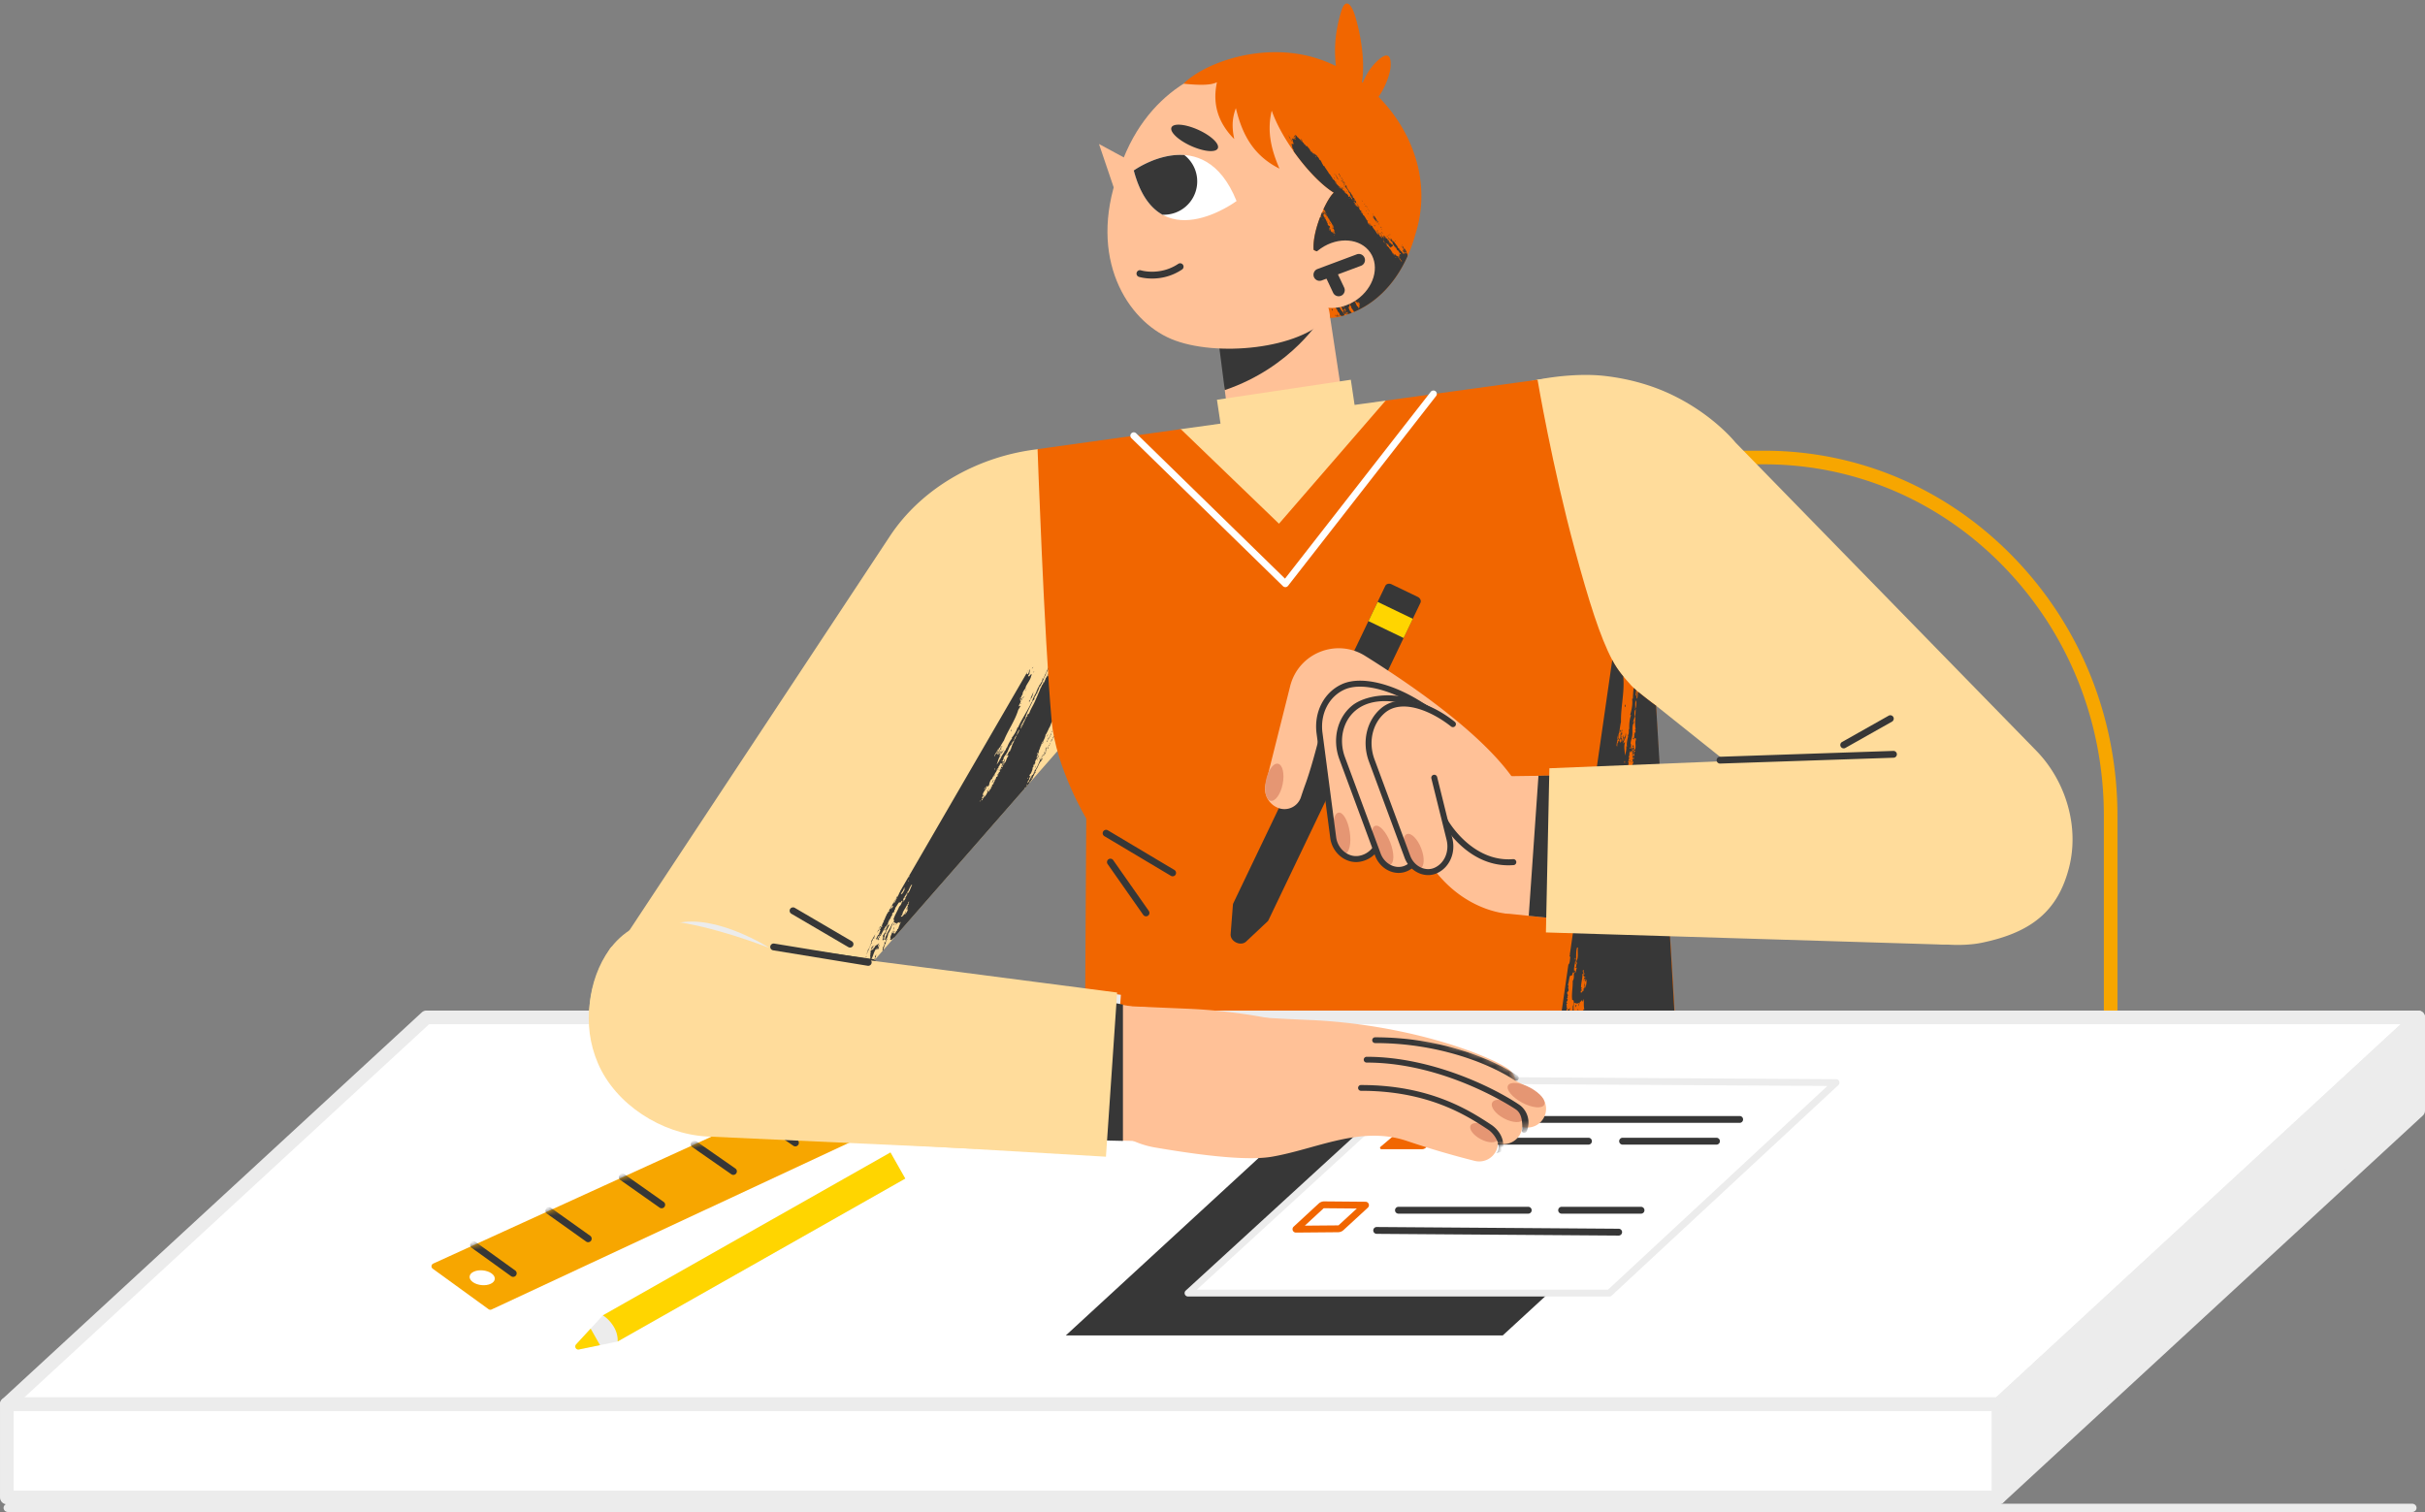
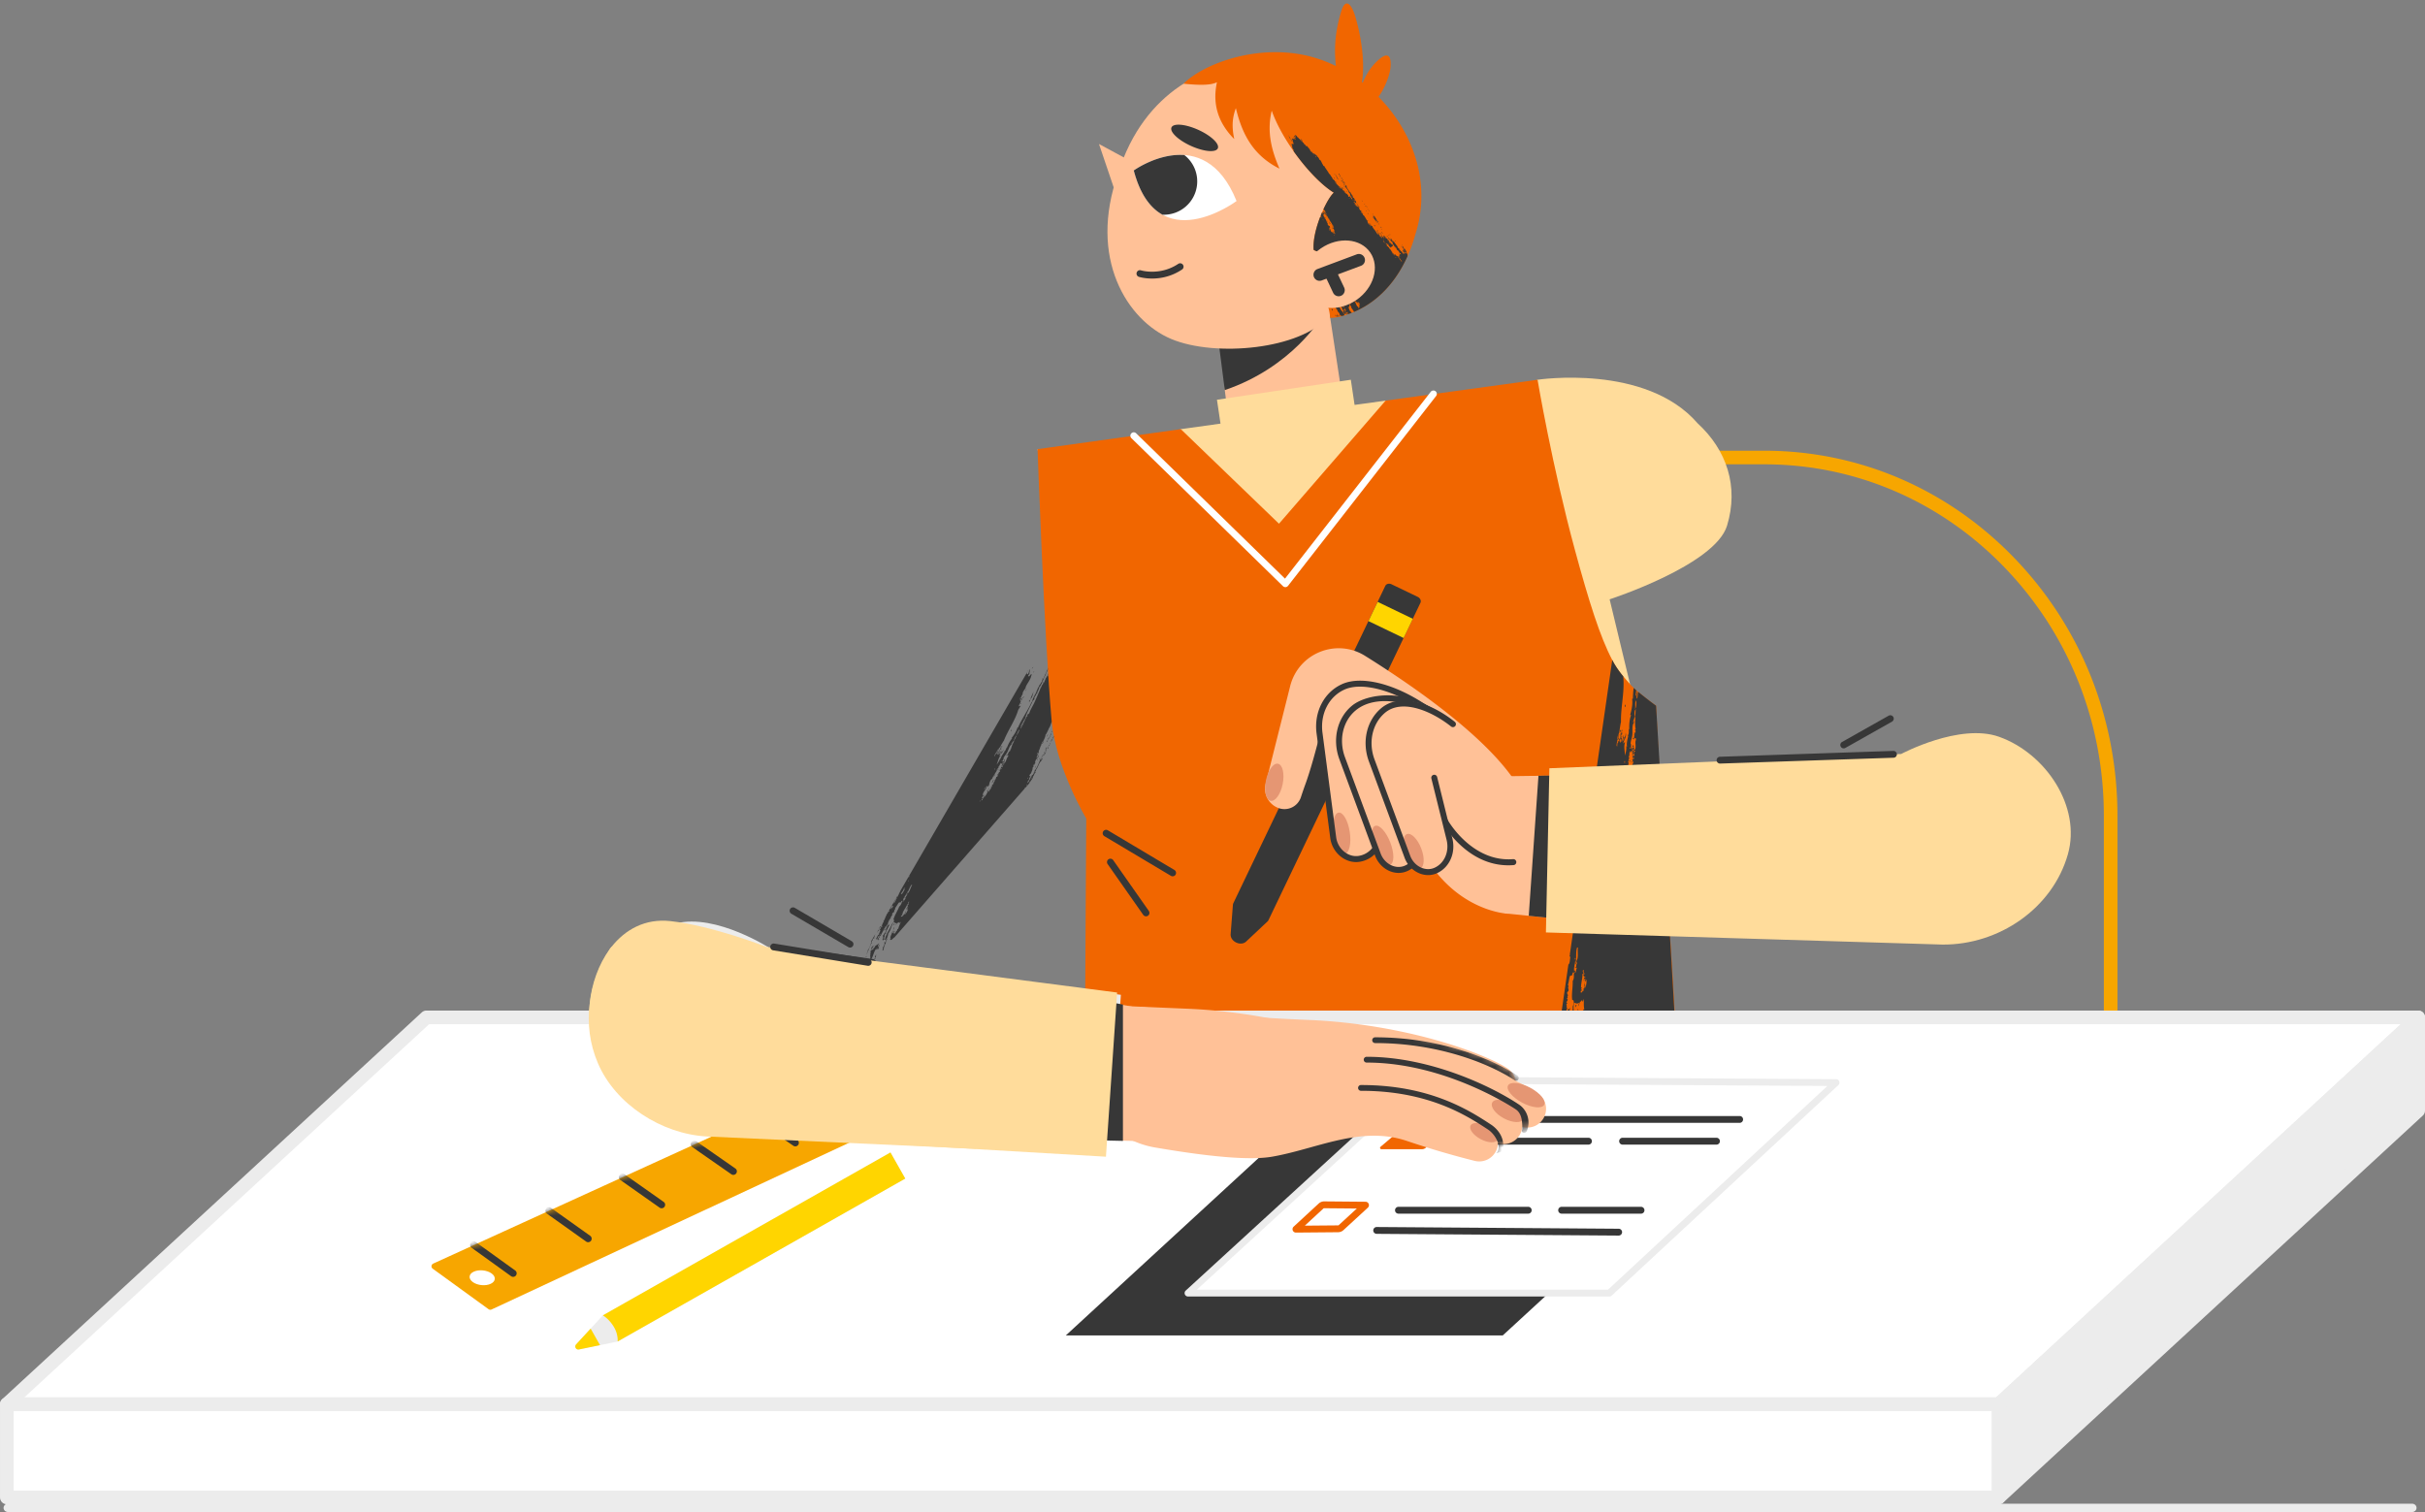
<svg xmlns="http://www.w3.org/2000/svg" width="356" height="222" fill="none">
  <rect width="100%" height="100%" fill="#808080" stroke="none" />
  <g clip-path="url(#a)">
    <path fill="#F7A600" d="M187.645 214.27h101.569c11.931 0 21.638-10.027 21.638-22.353v-72.124c0-14.315-5.39-27.776-15.177-37.901-9.795-10.135-22.82-15.716-36.677-15.716H216.92c-13.738 0-26.652 5.533-36.363 15.581-9.703 10.039-15.046 23.384-15.046 37.576v72.784a22.017 22.017 0 0 0 6.483 15.665 21.977 21.977 0 0 0 15.651 6.488Zm71.353-146.096c13.311 0 25.827 5.365 35.243 15.107 9.424 9.751 14.614 22.718 14.614 36.512v72.124c0 11.224-8.811 20.355-19.641 20.355H187.645c-11.104 0-20.138-9.042-20.138-20.155v-72.784c0-13.671 5.144-26.522 14.485-36.186 9.331-9.656 21.736-14.973 34.928-14.973h42.078Z" />
  </g>
  <g clip-path="url(#b)">
    <path fill="#FFC197" d="m194.812 43.586 2.993 19.703-16.938 2.271-1.065-8.285.132-4.241-.984-2.388-.3-2.338 16.162-4.722Z" />
    <path fill="#373737" d="m178.825 49.666 15.245-3.18s-4.342 7.43-14.267 10.789l-.978-7.61Z" />
    <path fill="#FFC197" d="M183.745 9.428c-5.835-.4-15.815 3.696-19.594 16.024-4.454 12.44 1.315 21.599 7.786 24.317 6.471 2.719 19.063 1.53 23.074-3.297 4.012-4.827 5.181-3.182 5.181-3.182s6.936-8.884 4.857-16.538c-2.194-7.11-7.858-16.4-21.304-17.324Z" />
    <path fill="#FFC197" d="m166.398 23.879-5.061-2.735 2.572 7.593 2.489-4.858Z" />
    <path fill="#fff" d="M166.443 25.027s10.298-7.43 15.088 4.49c0 0-11.628 8.68-15.088-4.49Z" />
    <path fill="#373737" d="M175.715 27.27a4.895 4.895 0 0 1-5.058 4.253c-1.741-.968-3.276-2.93-4.213-6.495 0 0 3.53-2.545 7.418-2.265a4.891 4.891 0 0 1 1.853 4.507Z" />
    <path fill="#F16600" d="M187.337 17.818a.033.033 0 0 0-.005-.012l-.001-.001-.023-.049a18.908 18.908 0 0 1-.615-1.508c-.784 3.275.075 6.023 1.137 8.514-3.712-1.867-5.299-4.799-6.209-8.148-.067-.243-.129-.49-.189-.737a7.567 7.567 0 0 0-.322 1.08c-.228 1.051-.202 2.13.087 3.46a10.09 10.09 0 0 1-1.776-2.33c-1.284-2.36-1.076-4.578-.767-6.017-1.111.594-3.597.339-4.905.223 2.971-3.003 11.455-6.189 19.363-3.786 1.024.31 2.029.708 3.006 1.184-.348-3 .039-5.559.758-7.959.719-2.397 1.647-.753 2.055.589.727 2.384 1.534 6.445 1.006 9.74l.001.001v.001l.113.086c.214-.504.458-.998.744-1.468a7.86 7.86 0 0 1 1.001-1.327c2.352-2.494 2.444-.497 2.339.563-.129 1.292-.981 3.264-1.766 4.293 3.782 3.837 6.295 9.022 6.295 14.57 0 1.866-.284 3.774-.901 5.686l-.006.018c-.118.431-.25.863-.398 1.291a19.705 19.705 0 0 1-.591 1.529l-.079.179-.014.033-.019.043c-2.198 4.92-5.413 7.186-7.865 8.23a13.116 13.116 0 0 1-1.036.387l-.024.008a7.292 7.292 0 0 1-2.452.492c-.08-.752-.184-1.4-.465-2.053a5.692 5.692 0 0 0-.942-1.46l-.001-.002a.246.246 0 0 1-.022-.025l-.002-.001-.019-.023h-.001l-.009-.01c-.728-.824-1.587-1.43-2.071-1.679.332-.305.632-.61.904-.917l.007-.008.048-.055c.947-1.08 1.538-2.163 1.874-3.213-1.58-.341-1.734-.561-1.734-.561-.107-1.427.357-3.257.977-4.855l.066-.167c.071-.174.142-.346.214-.513l.037-.084.087-.194.036-.08.035-.075c.537-1.159 1.113-2.071 1.515-2.412-1.306-.803-2.885-2.293-4.393-4.111a32.824 32.824 0 0 1-1.521-1.988c-.975-1.38-1.859-2.859-2.537-4.317l-.025-.055Z" />
    <path fill="#373737" fill-rule="evenodd" d="M189.203 19.878c.029.056.008.074.064.101-.076.059-.096-.076-.064-.1Zm.195.485c-.089-.176-.12-.145-.114-.313.065.105.164.212.114.313Zm.442-.29c.049-.008.154.034.123.103-.01-.089-.149-.045-.123-.103Zm.162.119c.015.037.038.053.066.059-.032.017-.071.053-.09.038.039-.031-.015-.066.024-.097Zm-.347.573c-.059-.09-.068-.207-.187-.203.171-.075.213.113.187.203Zm-.094.388c.011.009.027.006.049-.012.018.025.024.048.017.071-.04.035-.139.03-.097-.018.026.02.017-.02.031-.04Zm2.2.233c.064-.05.157.016.096.06-.022-.045-.074-.014-.096-.06Zm.835.861c.012.083.092-.007.115.047-.063.069-.148.003-.115-.047Zm3.311 3.401a.204.204 0 0 1 .045-.151c.026.033.028.066.006.098-.038-.034-.017.042-.051.053Zm.582-.115c.028-.017.039-.036.051-.054.073.038.156.13.088.228-.055-.114-.028-.144-.139-.174Zm-.568.718c-.033-.067-.119-.136-.07-.199.045.095.098.128.07.2Zm.799-.4c-.022.02-.096.004-.048-.03.101-.035-.109-.042.015-.112.013.054.061.02.075.074-.014.013-.04.026-.031.04.077.06.1.238-.011.028Zm.159.16c.033.044.057.087.025.127-.023-.042-.081-.087-.025-.127Zm.103.117c.048.04.022.075-.014.111-.03-.038-.053-.076.014-.111Zm.065.325c.184-.073-.139-.135-.041-.198.076.075.093.064.171.133-.016.044-.09.068-.13.065Zm.241.556c.028.03.083-.009.117.005-.048.03-.044.063-.111.093-.026-.034-.049-.067-.006-.098Zm-.229.578c-.039-.039.024-.074.043-.11.045.04 0 .075-.043.11Zm.157.203c-.012-.043-.056-.087.006-.126.012.042.056.086-.006.126Zm.561.387c-.02-.075-.149-.071-.121-.145.039.028.15.071.121.145Zm-3.151 3.815c-.025-.022-.073.012-.086-.045.025-.014.056-.04.07-.025-.06.03.085.02.016.07Zm.446.117-.061.04c-.055-.002-.014-.06-.005-.099.027.006.051.021.066.059Zm-.206.481c-.035-.053-.094-.18-.061-.184.041.062.09.125.061.184Zm4.253-2.802c.049-.035.144.008.115.047-.032-.033-.088-.005-.115-.047Zm-3.858 2.707c.025.057-.013.111-.036.166-.051-.058-.001-.112.036-.166Zm.023.393c-.007-.008-.014-.015-.03-.002-.012.008-.025.014-.029 0 .039-.032-.015-.067.024-.098.049.001.065.062.035.1Zm4.211-2.51.06-.04c.045.044.021.085.024.127.093.212-.037-.068-.084-.088Zm.821-.456c.01.043.092.088.053.128-.044-.024-.097-.073-.053-.128Zm-4.762 3.523c-.021.076.104.144.09.186-.036-.015-.166-.131-.09-.186Zm5.002-3.19c.076-.004.059.04.035.099-.076.024-.023-.05-.035-.1Zm.094.101.06-.04c.013.03.043.018.057.045-.059.048-.08 0-.117-.005Zm-.692.88c.058-.021-.029-.12.053-.095-.051.051.049.02.046.072-.043.034-.078.046-.099.024Zm.824-.538c.014.053.062.02.076.073l-.061.04c.027-.068-.096-.055-.015-.113Zm-.21.34c.113-.028-.034-.14.035-.124.069.046.05.17-.035.125Zm.452-.05c-.01-.024-.04-.048-.016-.07.005.007.027.005.02-.014-.003-.014-.018-.029.002-.042.029.043.072.087-.006.126Zm-.208.3c.006.046.069.095.004.14-.024-.039-.044-.088-.084-.088l.08-.053Zm.672.07c.052.067.065.133.012.196-.011-.066-.009-.131-.012-.196Zm.866 1.534c.093-.002.002-.07-.048-.03l.081-.053c.035.048.053.096.033.142-.002-.051-.119.006-.066-.06Zm.529.694c.059.025.026.07.024.127-.033-.043-.057-.086-.024-.127Zm-.283.674c.005-.088-.076-.027-.055-.086.016.014.028-.006.04-.026.025.038.066.077.015.112Zm.234-.214c.038.005.118.098.092.144-.039-.006-.119-.098-.092-.144Zm-.123.387c-.043-.066-.095-.101-.101-.159.011.009.027.006.049-.011-.017.055.079.115.052.17Zm1.195.176c.025-.076-.096-.072-.062-.143.028.048.175.067.062.143Zm-.326.07c.077-.024-.014-.056.062-.081.019.052.085.028.026.085-.019-.026-.073.033-.088-.004Zm.412-.248c.084-.055.125-.003.095.06-.04 0-.056-.06-.095-.06Zm-.184.426c.011.058.078-.024.097.018-.123.028.02.193.035.1.014.037.019.075-.015.11-.072.006-.143-.153-.117-.228Zm.256.669c-.017-.06-.094.035-.107-.033l.061-.04c.017.002.09.038.045.072h.001Zm.32.055c-.014.056.085.116.022.169.019-.08-.122-.086-.022-.169Zm.409-.207.061-.04.055.087c-.071.065-.063-.066-.116-.047Zm-10.279 8.05c-.014-.016-.028-.03-.059-.002-.023-.075-.071-.13-.022-.169-.007.082.094.114.081.172Zm11.331-7.473c.038.024.096.085.033.141.013-.046-.06-.096-.033-.141Zm-10.466 8.784c.023.038.076.078-.015.111-.014-.037-.019-.075.015-.111Zm.682 1.47c.047.12.083.172.116.272-.079-.048-.163-.13-.147-.23.026.019.017-.02.031-.041Zm.28-.141c.033.073.059.105-.047.194.029-.065.012-.13.047-.194Zm-.042.292c.014.014.023.043.048.03.031-.062-.105-.015-.065-.1.049-.036.089-.048.119-.038.001.056-.004.112.023.169-.079.034-.051.03-.13.064.021.02-.003.057-.031.041.044-.054-.011-.112.036-.166Zm10.342-9.07a.12.12 0 0 0-.013.021c-.003-.007-.002-.015.013-.02Zm-8.909 8.898-.02.006a.05.05 0 0 1 .003-.027l.017.021Zm8.898-8.87-.003-.004.001-.003.002.006Z" clip-rule="evenodd" />
    <path fill="#373737" fill-rule="evenodd" d="M189.71 21.076c.063.01.021.079.075.073.076-.09.156-.18.08-.276-.027.022-.019.045-.042.068-.037-.082-.038-.202-.01-.239-.092-.033-.026-.058-.044-.114-.029-.09-.177-.159-.087-.27.08.024.049.146.173.092.019-.091-.116-.06-.045-.114.083.004.089.2.2.134l-.055-.086c.06-.041.104.038.139-.05.002.028.071.059.026.085-.017-.034-.046-.035-.088-.004.021.038.084.107.13.16.056-.182-.101-.417-.193-.527.03-.036.069-.072.073-.109.044.066.088.131-.004.084.026.06.085.038.136.034.029-.167-.076-.065-.11-.173.047.042.095.04.118-.037.119.102.26.252.288.363.183-.048.148.32.384.198.044.053-.102.098-.046.152.06.025.127.03.184.063-.04.084.046.15.131.118-.011-.019.027-.036.022-.055-.1-.012-.174-.17-.165-.26.069.104.201.206.211.332-.014-.015-.023-.043-.048-.03.032.038-.017.073.015.113.05-.02.038-.083.07-.026-.008.033-.037.065-.024.098.12.054.245.177.251.304.252.021.213.44.497.287.029.147.097.27.261.319.015.029-.06.054-.033.083.195.035.132.327.275.431.075-.062-.111-.132.016-.154.053.258.323.318.421.481.043-.036-.021-.076.044-.111.023.048.122.121.128.202.03-.014.052-.005.09-.038.021.137.167.171.282.263-.033.05-.099.012-.081.053l.056.087c.015-.036.063-.068.089-.038.045.145.195.26.188.427.047-.092.042.025.047.03.004 0 .036-.026.04-.026.236.155.326.726.508.75-.062.005-.088.147.013.153.061-.025.022-.055.062-.08.186.37.477.722.726 1.136-.012-.008-.019-.028-.039-.016.148.173.256.216.316.405.125.121.273.406.332.476-.021-.005-.095-.054-.088-.003.228.068.31.203.442.424.106-.046.208.108.11.173-.041-.04-.04-.076-.014-.112-.04 0-.05-.076-.119-.005.05.072.174.315.181.147.07.27.261.241.332.476.217-.092.229.283.324.196-.016.085.046.16.159.16-.027-.158-.12-.22-.123-.326.024.05.054.09.105.074-.025.107.025.164.119.187-.091.056.026.066.047.071-.055.061-.046-.036-.1.024.026.116.131.21.254.263-.014-.029-.017-.057.004-.084.021.1.187.12.079.213-.031-.021-.036-.11-.085-.088a.286.286 0 0 0 .196.219c-.014-.017-.069-.102-.016-.07.062.054.029.103.042.155.239.049.254.188.398.311-.06.067.015.14.049.211a.157.157 0 0 1 .07-.024c.055-.03-.02-.067.053-.096.043.054.093.207.235.234-.018.063.047.267.187.204-.046-.112-.08-.215-.156-.244.058-.06-.228-.272-.094-.327-.037.007-.078.02-.098-.018.019-.04.019-.105.058-.18-.14.102.012-.13-.126-.06-.047-.035.033-.064.024-.097-.044-.026-.105-.011-.145-.048-.055-.429-.472-.68-.631-1.036.066.06.117.156.209.15-.011-.03-.103-.036-.055-.087.034.013.052.067.095.06-.015-.1-.155-.082-.141-.132.063.076.073-.053.08-.053.052.006.026.086.134.076-.036.028-.055.013-.09.038.025.026.073-.007.097.018-.076.335.312.522.357.828.111-.056.089.03.036.058.073.044.121.027.186.02-.098.149.163.227.122.37.177.008.167.302.247.389-.011-.008-.027-.006-.049.012.024.056.021.102.094.102.027-.066-.047-.008-.066-.06.209.01.203.249.346.365-.015.041-.007.084-.005.126.073-.01.106.081.15.146-.051.05-.075.1-.016.154-.186.017-.236-.142-.273-.25-.044.1-.109.03-.122.12.127-.029.194.208.256.278-.02-.02-.042-.035-.082-.004.027.044.024.16.101.158-.061-.062.035-.102-.064-.1.079-.014.154-.014.214.023-.056.051-.056-.034-.119.037.009.014-.006.028-.002.042.068-.017.122.142.174.05.034.125.151.27.294.236.065.205.095.38.252.528.031-.017.07-.054.089-.038-.037.04-.018.083-.034.124.072-.042.023.04.067.017-.008-.024.034-.046.042-.068.015.037.039.053.066.058-.055.052-.056-.033-.119.037.026.035-.003.066.006.099.11.007.035.18.176.23.024-.021.025-.044.071-.066.027.058-.057.11-.036.167.027-.023.019-.046.042-.068-.1.167.171.231.204.274-.015-.013-.055-.013-.05.012.188.207.272.435.414.647.024-.013.018-.04.04-.026.045.11.139.755.321.504.012.008.019.028.039.015-.008-.02-.03-.038-.008-.056.06.024.052.146.079.213.036-.003.076-.016.108-.009-.072.2.193.127.204.275.056-.03-.02-.067.054-.097-.071.257.23.413.305.657.056-.03-.071-.068.023-.097.04.186.289.422.354.645.034-.083.062.035.117.005.054-.214-.154-.27-.154-.51.034-.012.093-.085.109-.052-.156.17.07.275.08.438.036-.015.046.034.099-.024-.045.188.125.39.302.517-.061.1.103.132.097.242.01-.051.101-.1.075-.151-.064.018-.058.1-.09.038.136-.116-.083-.237-.055-.31.028.033.022-.043.08-.053-.016.098.079.114.05.212.078-.008.206.066.074.085.128-.011.116.15.239.139-.116-.146-.061-.264-.131-.384.113.022.099.086.15.146.029-.018.04-.036.052-.054.144.202.212.354.442.425-.022.018-.059.035-.051.054.142.037.216.232.27.334-.014-.017-.028-.03-.059-.004.04.065.07.15.152.105.014.038-.079.072-.043.11.073.016.165-.017.234.01-.108.006.005.273.102.117.071.081.042.168.189.161-.02.051-.049.101-.045.152-.199.117-.202.163-.353.252-.006-.105-.018-.177-.161-.12.043-.05-.033-.164-.101-.158.064-.18-.194-.203-.269-.375-.091.072-.054-.032-.146-.006.025.057.036.114.052.17.049-.061.079-.048.138-.05-.046.059.016.122.075.115-.074.072-.076-.037-.127-.019.006.075.036.15.029.225.131-.046.192.066.19.162.065-.002.072-.006.1-.066-.002.19.13.336.268.376-.122.134.145.123.129.201-.025-.014-.054-.015-.088-.004.043.035-.008.065.035.1.076-.055.107.006.155.02-.028.038-.094.002-.08.053.099.107.145.143.145.272.074-.031.123-.08.176.007a.179.179 0 0 0-.071.067l-.003-.001c.045.037.103.057.067.143.102-.043.057-.117.034-.165.068.088.322.001.201.134.139.11.283.152.448.257.027-.023.019-.046.042-.069.09.05-.025.19.103.117-.042-.072-.113-.145-.079-.214.02.025.044.04.077.032-.088-.033.069-.065-.043-.156.084-.038.035-.082.093-.122.054.013.089.078.154.062-.013-.15-.071-.21-.196-.217.002.028.071.058.026.085-.04-.087-.039.097-.079.01.055-.097.025-.15.029-.222-.063.082.012-.102-.116-.047.004-.038.049-.074.044-.11-.199-.029-.322-.257-.425-.355.037.006.059.053.117.005-.009-.014.006-.027.002-.041-.118.014-.079-.148-.201-.093-.046-.075-.025-.084-.094-.102.036-.041.099-.053.035-.125-.039.031-.015.066-.054.096-.081-.108-.137-.362-.288-.362.189-.39-.431-.4-.303-.699-.027.017-.035-.013-.059-.002.036.03.025.057-.032.082-.041-.077-.048-.069-.151-.146.125-.051.181.071.291.054.018-.055-.054-.114-.081-.171.071-.02.155.108.18.148.001.001-.06.05-.042.068.017.017.08 0 .097.018.08.083.069.29.224.262-.044-.045-.031-.086.005-.127.108.27.263.379.423.662.02-.013.016-.027.031-.04.014.123.156.176.132.342.027-.023.019-.046.042-.07.022.072.021.142.021.212.028-.062.097.004.157-.021-.046.026-.057.053-.033.082.049.013.037-.05.07-.025.023.09.066.18.057.268.037-.023.021-.118.082-.094-.046.158.253.305.327.378-.051-.027-.035.087.017.07-.038.052-.1-.015-.091.039.092-.033.096.1.144.09.086-.025-.019-.057.033-.083a.678.678 0 0 1 .229.135c.001-.192-.326-.354-.296-.642.055-.019.023.074.035.1.138-.078.043.042.115.046.139-.142-.109-.147-.097-.242.013.016.027.031.058.003-.009-.015.006-.028.002-.042-.071-.081-.247-.192-.145-.272-.055-.065-.227-.03-.221-.122.084.051.173.091.292.054.027-.019-.054-.11.003-.083.002.148.038.18.096.284-.039.01-.04-.073-.097-.018.034.04.049.126.114.089.005-.063.119-.047.078-.011-.043-.027-.066.06-.062.08.032-.015.041.024.057.046.035-.024.065-.038.09-.038.03.043.019.084.024.126.227.111.178.508.351.642-.032.072.028.173.005.185-.02.018-.021.037-.022.055.025 0 .04.004.048.01-2.198 4.92-5.413 7.185-7.865 8.228-.133-.19-.24-.406-.411-.59.03-.175-.078-.298-.181-.372.015.01.028-.06-.016-.07-.156-.036-.104.15-.048.237-.043-.048-.127.102-.164.146.052.194.14.321.175.496.032.032.089.004.116.047-.041.112.12.102.149.189.007.02-.001.048-.011.076a13.05 13.05 0 0 1-.645.23c-.011-.06-.099-.221-.191-.16.037.044-.01.083-.005.126-.043-.085-.048-.029-.138.008-.018-.078-.079-.049-.113-.09.068-.034.098.028.155.022-.013-.02-.01-.038-.007-.057-.046-.017-.161.027-.095-.06a.178.178 0 0 1-.09.039c.047.121.076.21.117.284-.173.05-.339.094-.495.131-.014-.03-.016-.064.003-.11a.15.15 0 0 0-.051.054c-.001-.083-.094-.129-.159-.16-.055.091.061.12-.059.221-.052-.107.087-.26-.024-.351.033-.05.099-.012.08-.052-.053-.027-.051-.046-.035-.1-.068.046-.102.007-.146-.006.002-.163-.205-.184-.151-.37-.201-.193-.398-.54-.437-.775-.058.02-.074-.066-.147-.006.021-.13-.132-.095-.079-.213.013.016.028.03.058.003-.004-.046-.011-.047-.044-.114-.032.019-.068.047-.078.01.1-.132-.102-.163-.167-.217.037-.03.052-.007.078-.01-.025-.063-.078-.176-.19-.12.002.05.118-.007.066.058-.018-.017-.055.012-.078.011.015-.232-.161-.424-.243-.514-.03-.033.027-.096.014-.111-.033-.043-.145-.02-.162-.12.004.02-.014-.019-.037-.057-.008-.015-.062-.193-.168-.175-.054.027.043.131-.014.111-.026-.056-.014-.089-.074-.115.111-.057.036-.13-.024-.127-.001.066.037.132-.018.195-.025-.11-.044-.334-.216-.205.02-.013.009-.041-.018-.028-.013.09-.071.096-.086.178.055-.3-.325-.263-.18-.596-.041.022-.034.045-.072.067-.03-.043.037-.082-.024-.127-.036.028-.054.013-.089.038-.016-.042-.04-.085-.024-.126.032.07.091.07.164.034-.091-.075-.03-.182-.186-.203.056.044-.034.082.024.127-.058.017-.132.078-.159.021.029-.022.078-.043.072-.067-.085.069-.233-.1-.286-.18.065-.064.08-.001.139-.05-.034-.002-.055-.035-.075-.074-.03.063-.03.05-.112.094-.047-.034.054-.063.024-.096-.075.05-.09-.05-.156-.022.028-.107-.04-.089-.086-.046.021-.09-.012-.099.027-.18-.055.002-.024.018-.08.052-.018-.075-.024-.063-.084-.087.008-.037.035-.073.044-.11-.058 0-.051-.05-.07.025-.141-.132.053-.334-.043-.38.142-.107.042-.135-.042-.156.033-.05.099-.012.08-.053-.07-.01-.085-.047-.103-.116-.072.03-.047.064-.082.095.013-.054-.054-.075-.035-.099a.11.11 0 0 0 .088.003c-.022-.033.008-.065-.035-.1l-.06.04c.032-.193-.178-.297-.121-.41-.012-.057-.067 0-.094-.017-.001 0-.002 0-.003-.002l.01-.006c.023-.014.042-.016.06-.019.004-.012-.001-.024-.012-.036.947-1.08 1.538-2.163 1.874-3.213-1.58-.34-1.734-.56-1.734-.56-.107-1.428.357-3.257.977-4.856a.835.835 0 0 1 .186.194 1.076 1.076 0 0 0-.119-.36c.07-.175.141-.346.213-.513-.018.082.083.097.111.168.078-.023.04-.05.077.03.021-.051.049-.033.1-.065-.011-.047-.059 0-.088-.003.018-.042.024-.083.064-.123-.032-.02-.082.007-.117-.005-.013-.035.037-.064.024-.098.084-.015.092.13.209.108-.022.147-.185.25-.122.386-.054.023-.079-.025-.116-.047-.03.171.157.2.104.34.032.006.053.042.096.018.013.05-.012.192.072.158.015.028-.06.053-.033.082.192.01.132.325.288.362-.045.13.084.29.153.329-.105.177.129.4.285.445.062.118.003.14.068.242-.025-.027-.131-.041-.104-.075-.073.05-.017.112.05.21 0-.003.009-.021.005-.034.123.131.091.559.442.559-.041-.057-.065-.114-.052-.17-.011.055.188.155.078.255.019.052.062.042.106.033.044-.036.088-.071.044-.11.044-.038.03.072.087.003-.056-.096-.142-.117-.196-.219.062.005.118.055.18.149-.027-.28-.097-.426-.287-.628.093-.06.122.043.205.008-.14-.124-.083-.309-.189-.386l-.04.026c-.048.021-.026.046-.013.07-.076.013-.037-.085.044-.11-.03-.048-.012-.094-.063-.143-.042.031-.02.064.006.098-.113.013-.073-.157-.078-.255-.001-.071-.073.036-.087-.004.004-.082-.182-.399-.296-.418.002-.055.013-.073.082-.095-.021-.059-.059-.076-.115-.047.065-.121-.073-.155-.158-.202-.031-.052.086-.013.051-.054-.022-.037-.026-.008-.05.012-.036-.053.06-.1-.013-.155a.68.68 0 0 1-.172.133c-.017-.033.082-.061.112-.093-.02-.075-.092-.018-.125-.062a.185.185 0 0 0 .102-.107c.017-.049-.003-.09-.095-.06.016.06.062.046.095.06-.05.031-.079.013-.1.065.011-.105-.04-.079-.112-.13.043-.037.081-.111.181-.119-.059-.025-.111-.07-.172-.091-.051.036-.009.075.015.113.011.028-.089.027-.119.037-.01-.04.042-.003.051-.054-.028-.03-.066-.033-.084-.087-.055.002-.025.017-.081.052.002-.13.167-.178.089-.262.029-.01.053-.008.068.017.06-.24-.24-.327-.272-.491.537-1.159 1.113-2.07 1.515-2.411-1.306-.803-2.885-2.293-4.393-4.112a32.887 32.887 0 0 1-1.521-1.988c.009-.12.043-.287-.126-.3.05-.12-.057-.197-.103-.34.126-.048.007-.16-.048-.254.046-.131.135-.093.088-.22Zm8.651 7.615c-.035.07.068.101.092.144.031-.057-.061-.12-.092-.144Zm.457.762c.038.046.073-.085.09-.039-.01-.043-.072-.087-.112-.13-.084.052.068.115.022.17Zm4.976 6.411c.031-.027.045-.014.059.002.031-.061-.094-.014-.064-.1-.022.018-.038.02-.05.012-.021.059.06-.001.055.086Zm-.007-.546c.014-.036-.008-.07-.045-.072-.069.04-.04.138.045.072Zm1.57 1.298c-.018.04-.01.112.044.114.041-.036-.037-.077-.044-.114Zm.813.202c-.038.04-.024.111.015.113.026-.037.015-.075-.015-.113Zm.168-.049c-.085.04-.034.12.037.057a1.727 1.727 0 0 1-.037-.057Zm.019.477c.01-.041.041-.082.093-.122-.05-.07-.159-.074-.159-.16-.037.005-.085.039-.097-.018-.041.14.144.203.163.3Zm-.874.327a.184.184 0 0 1-.071.067c.013.054.073-.009.086.045.05-.035.009-.074-.015-.112Zm.267.865c.037-.022.031-.046.071-.067-.067-.002-.029-.06-.064-.1-.078.052-.034.11-.007.167Zm-.112-.13c.04-.047.04-.033.111-.094-.107-.024-.236-.136-.166-.217-.021-.022-.056-.01-.099.024-.009-.053.02-.036.071-.067-.036-.035-.108.023-.146-.006.017.16.196.18.229.36Zm-.209-.373c.012-.091-.095-.104-.099-.2l-.06.039c-.002.1.082.098.159.16Zm-.436-.102c-.083-.01-.097-.05-.142-.09-.019.05.053.188.142.09Zm-.27-.334c-.026-.022-.083.037-.096-.016a.194.194 0 0 1-.012.025c.031.01.051.046.108-.009Zm-.174-.173c-.016-.028.025-.082-.031-.06a.096.096 0 0 0 .031.06Zm-1.469-2.178c-.037.026.051.043.066.06.07-.07-.023-.067-.066-.06Zm.274-.24c-.026.036-.016.074.015.112.042-.04.048-.11-.015-.112Zm0 .714a.087.087 0 0 0-.026-.085c-.067.034-.028.073-.073.109.026.01.06-.002.099-.024Zm-.078-.703c.068-.066-.029-.052-.045-.114-.016.054.007.089.045.114Zm-.153.609c.022-.005.044-.01.059.003.05-.035-.007-.075.043-.11-.014-.015-.025.004-.02.012-.05.04-.051-.045-.107.01.03.029-.017.056.025.085Zm-.035-.1c.067-.038.033-.11-.014-.113-.051.036-.01.075.014.113Zm-.529-.694c.064-.049-.025-.158-.093-.102.065.03.041.072.093.102Zm-.187-.204c.059-.048.009-.146-.042-.155-.035.017-.026.036-.051.053.025.05.074.038.093.102Zm-1.168-1.295c.03-.038.014-.099-.035-.1-.083.036.011.1.035.1Zm-.074-.115c.051-.077-.062-.16-.097-.242-.025.052-.046.015-.071.067a.382.382 0 0 1 .168.175Zm-1.331-1.862c.076-.035.04-.097-.005-.098-.077.03-.003.065.005.098Zm-.85 12.955.046.072c.012-.02.024-.04.04-.027.027-.022-.021-.047.012-.069-.021-.022-.055-.01-.098.024Zm.066-14.094a.435.435 0 0 0 .147.23c0-.106-.066-.174-.147-.23Zm.281 14.907c.038-.022.032-.046.072-.068.02.053-.044.102-.016.155l.08-.053c.019.024-.005.047.017.07.009.04-.042.004-.051.054l.046.072c.022-.017.038-.02.049-.012.025-.054.081-.108.037-.166.024 0 .055-.015.089-.039-.062-.007-.014-.105-.094-.102.001-.028.026-.055.063-.08a.994.994 0 0 1-.222-.304c.058.009.046.143.151.104.003.042-.02.083.025.127.046-.019.091 0 .109-.05-.015-.038-.068.021-.088-.005-.015-.037.033-.069.061-.039-.057-.171-.097-.245-.221-.345.003.044-.043.122.025.127-.125.082-.096-.032-.085-.088-.027.013-.116-.002-.099.024-.065.04.044.072.033.14-.084 0-.094-.171-.14-.172.055-.023.122-.04.083-.095-.134.1-.207.044-.273-.026a.177.177 0 0 1-.071.067c.169.11.239.523.42.703Zm-.378-.772c.093-.087-.106-.115-.061-.185-.021-.018-.027.036-.049.012-.073.088.074.125.11.173Zm-.275-14.809c.045.02.052-.192-.065-.1.031.026.087.047.065.1Zm-5.217 12.59c.024-.023-.006-.048-.017-.07.025-.014.034.014.048.03.046-.012.04-.088.08-.054.023-.034-.101-.016-.146-.006.026.055-.033.071.035.1Zm-.263-.501c.024-.06.046-.025.068.017.07-.07-.068-.081-.103-.116-.043.03.031.066.035.099Zm-.109-.886c-.048.079.067.084-.007.167.061.064.122.063.1.158l.101-.066c-.076-.061-.093-.196-.194-.26Zm.143.313c-.071.113.011.223.118.23-.06.116-.095.216.057.268.033-.076-.105-.128.039-.25-.109-.1-.138-.218-.214-.248Zm.264.46c.064-.035.012-.075.015-.113l-.061.04.046.073Zm.085-.627c-.028.02-.056.04-.07.025-.058.039.005.113.045.114.049-.045.053-.091.025-.14Zm.053.128c-.067.058.041.055.053.128.035-.025.054-.01.09-.038-.045-.036-.089-.077-.143-.09Zm.185 1.184c-.015-.013-.046.017-.058-.003a.15.15 0 0 1-.051.055c.017.01.059.013.049-.012.027-.004.042.019.079-.011-.021-.005-.041-.01-.019-.03Zm-.074.15c.083-.041.09-.041.131-.105-.055.005-.167.045-.131.106Zm.598.445c-.028.02-.056.04-.07.026-.021.017-.001.021.01.014-.061.11.06-.024.077.031.024-.022-.007-.047-.017-.07Zm-.153-11.401c-.055.03-.053.063-.023.097l.06-.04a4.392 4.392 0 0 0-.037-.057Zm.059.94c-.064.053.013.09.044.114.068-.063-.022-.067-.044-.114Zm.337 10.262-.037-.057-.06.039c.026.022.047.057.097.018Zm-.041-.197-.06.039c.02.037.041.07.075.073.05-.035.009-.074-.015-.112Zm.04-.25c-.027.172.178.41.202.54.099-.125-.126-.381-.202-.54Zm.285.67c-.068.047.013.102.013.153.079-.078-.023-.083-.013-.154Zm.266-9.23c-.011.173.025.232.072.382.035-.032-.04-.067.053-.096-.078-.097-.072-.19-.125-.285Zm1.337 9.954c-.038.041.044.087.053.129.082-.09-.009-.074-.053-.129Zm.194-15.992c-.056.103.033.125.059.226.025-.068.026-.197-.059-.226Zm-.022 17.022c.066.07.133.075.229.135.057-.105-.074-.132-.097-.241-.044.035-.061.072-.132.106Zm.202-.845c-.092.058.035.037.035.098.036-.052.003-.072-.035-.098Zm.084 1.025c-.04.04-.023.083-.064.123.073-.02.081.122.163.077-.099-.025-.008-.155-.099-.2Zm.15.146c-.052.054.04.043.057.044.05-.026-.004-.056.034-.082-.039-.047-.053.085-.091.038Zm.311.308c-.131-.017-.106-.174-.265-.236.019.139.207.359.265.236Zm-.053.095c.009.129.199.304.263.501.092-.202-.125-.293-.186-.47-.051.054-.056-.008-.077-.031Zm-.132-1.056c-.054.036-.076.096-.024.097.056-.03.033-.064.024-.097Zm.123.103c-.092-.025-.182.017-.152.12.015-.013.011-.027.031-.04.119.18.104.22.169.4.245-.08-.018-.381-.048-.48Zm.241-.87c-.028.018-.055.038-.069.024.014.219.236.433.347.588.002.05-.097.047-.108.01-.048.051.044.057.055.086.037-.022.031-.045.071-.067.049-.023.053.066.084.087.07-.323-.207-.422-.38-.729Zm.536-14.341c-.038.04-.005.139.075.073-.013-.054-.054-.04-.075-.073Zm.142 15.67c.022-.057-.082-.013-.105-.074.02-.012.027.008.039.016.027-.023-.021-.048.012-.07.056-.014.067.085.104.116.055-.122-.068-.25-.044-.337-.058.006-.117.062-.122.079-.076.03-.023-.031-.077-.031 0-.058.07.018.119-.037-.069-.112-.111-.12-.079-.214-.059-.027-.032.024-.075-.073-.144.083.03.111.002.181-.115.008-.044-.236-.18-.147.136.166.133.489.406.591Zm-.678 1.26c.062-.026.022-.055.062-.081.132.076.146.233.315.18-.096-.08-.072-.15-.077-.254-.033-.006-.072.007-.097-.018-.033.052-.009.055.026.085-.085.037-.149.024-.194-.036-.081.038-.075.08-.035.124Zm-.155-.021c.063-.057-.009-.065-.046-.072-.045.035.029.07.046.072Zm.071-.066c.072-.03.048-.064.082-.096-.076-.065-.074-.095-.139-.174.148.018-.05-.223-.129-.201.003.192.226.308.186.47Zm-.868-.78c.021-.013.042-.026.063-.041.094.257.259.55.505.752.005.019-.035.036-.022.055.028.029.062.043.095.06.061-.044-.011-.094-.033-.142.028-.02.055-.04.069-.024-.049-.169-.263-.384-.286-.67-.051-.034-.105-.06-.173-.05-.01-.053.07-.033.1-.066-.008-.047-.12-.015-.075-.073-.044-.03-.04.003-.089.038-.016-.093-.026-.162-.07-.199.058-.059.06.024.086.046.041-.09-.051-.175-.12-.187-.083.039-.089.154-.149.077-.03.11.212.184.145.272-.119-.077-.172-.317-.33-.293.01.211.208.262.284.446Zm-.161-.832c-.016-.07-.087-.005-.104-.075-.024.036.017.075.015.113.035-.026.054-.01.089-.038Zm-.246-.43c.161.138.245.301.382.464-.039.022-.043-.041-.077-.031-.061.043.017.113.075.073-.015.067-.03.08-.122.12.214.028.25-.11.118-.26.038-.008.059.026.086.045.068-.035-.027-.076.015-.112-.019-.015-.059.021-.09.038-.069-.152-.065-.169-.152-.328-.089.03-.047-.072-.145-.048-.007-.051.073.015.08-.052-.081-.09-.129-.044-.168-.175.055-.04.035.11.106.033-.074-.047-.09-.11-.09-.187a.205.205 0 0 0-.091.08c-.031-.034-.003-.065.052-.096-.025-.087-.093-.064-.154-.062-.101.174.219.333.175.498Zm-.278-9.322c.007-.023.001-.046-.017-.07-.099.067.142.227.017.07Zm.024-.362c-.096.066-.023.139.021.21.095-.077.019-.158-.021-.21Zm-1.405-2.873c.027.04.135-.041.149-.078-.053-.043-.087.042-.149.078Zm.047.03c-.022.017 0 .037.007.056.05-.05.065-.014.11-.051-.025-.038-.079-.001-.117-.005Zm-1.359-8.247c-.063-.064-.048-.124-.061-.185-.049.014.007.1-.042.068-.019.029.039.174.103.117Zm-.336-.392c-.019-.02-.074-.066-.064-.101-.068-.034-.01.172.064.101Zm-2.692-2.521c.022-.018.037-.02.049-.012.037-.038-.038-.102-.064-.102-.04.027-.001.056-.062.083.019.05.068.027.084.087.022-.018 0-.037-.007-.056Zm-.28 1.08c.053-.045.023-.093.026-.14-.022.018-.038.02-.05.013-.032.04-.008.083.024.126Z" clip-rule="evenodd" />
    <path fill="#373737" fill-rule="evenodd" d="M199.442 30.347c-.062.052-.193-.06-.133-.076.017.02.027.058.057.045.068-.118-.15-.243-.094-.326.071-.038-.018.09.068.017.028.092.038.206.126.243-.088.021-.06.041-.024.097Zm-9.917-9.867c-.09.053-.087-.098-.082-.13.037.07.023.084.082.13Zm6.698 5.672c.078-.201-.185-.32-.174-.498.035.05.153.123.108.215.149.052.069.181.213.289-.067.043-.088-.029-.147-.006Zm.103.116c.059.04.055-.03.071-.067.025.057.067.115.023.169-.011-.06-.159-.091-.094-.102Zm.568.22c.125-.075.1.222.088.228.019-.065-.096-.135-.07-.2.005.009.027.006.021-.013-.018.008-.032.004-.039-.015Zm.402.227c-.061-.012-.155-.089-.195-.036.037.078.201.221.155.286-.07-.093-.218-.308-.206-.456.062.06.056.075.121.145.155-.053.278.253.25.346-.061-.114-.188-.25-.125-.285Zm.061.408c-.017.037.047.077-.044.11-.035-.052.042-.1.045-.152.022.042.063.03.079-.01.01.024.041.048.017.07-.033-.005-.061-.021-.097-.018Zm-.051.278c.02.03.118.07.053.129.019-.06-.089-.057-.053-.129Zm2.596 2.014c.044.04.156.104.139.173-.038-.055-.145-.132-.139-.174Zm-4.775 3.368c.014-.115.077-.137.109-.051-.021-.02-.027.02-.001.041-.039.017-.038.056-.061.04.058-.058-.04-.014-.047-.03Zm.42.48c.063.002.057.073.015.112-.046-.034-.017-.066-.006-.098-.011.008-.03.003-.009-.014Zm4.831-3.059c.013.07.116.103.092.144-.051-.043-.132-.06-.092-.144Zm1.125 1.63c-.021-.057.006-.112.007-.168.007.008.014.015.029.001l.019.03c-.079.066.013.097-.055.137Zm.74.8c-.012-.008-.019-.027-.039-.015.052.04.062.15.004.14.051-.068-.037-.1-.083-.13.015-.06.124-.038.103-.107-.13-.045-.095-.281-.244-.248-.02.086.2.161.076.297-.054-.08-.07-.212-.197-.218.012-.028.023-.055.033-.083-.069-.03-.029.036-.069.025.034-.06-.133-.111-.007-.098-.148-.075-.231-.17-.26-.319.064.096.118.07.181.105-.006-.135-.185-.095-.138-.215.02.02.051-.019.061-.04.024.038.042.092.095.06.027-.04-.124-.087-.043-.155.206.38.408.652.644 1.006-.044-.003-.07-.049-.116-.046.003.014.018.028-.001.041ZM201.75 32c-.067.038-.033.11.015.112.027-.036.016-.074-.015-.112Zm-.906.409c-.016-.015-.028.006-.041.026-.004-.033-.078-.068-.035-.1.012.039.112.038.076.074Zm.903.612c.015.07.086.144.08.213-.097-.025-.083-.147-.08-.213Zm.209.149c-.109.089-.082-.056-.113-.089.031-.017.07-.053.089-.038-.12.078-.02.09.024.127Zm.738.129c.012.008.027.006.049-.012 0 .078.092.095.072.157-.071-.023-.149-.055-.121-.145Zm-.39.683c-.021-.072-.065-.074-.013-.154.013.03.043.017.056.044-.079.026.006.13-.043.11Zm.392.213c.036.093.161.18.076.297.038-.123-.103-.197-.076-.297Zm.28.082c-.013-.016-.028-.03-.058-.003l.018.029c-.081.059-.022-.073.024-.097.038.002.06.036.016.07Zm-10.053 6.842c.031.06.115.068.062.142-.041-.013-.105-.067-.137.009.03-.068-.144-.119-.083-.13.05.016.151.077.158-.021Zm10.77-6.434c.005.066.109.07.073.115-.026-.045-.146-.044-.073-.115Zm-8.628 9.968c.004.091.133.06.102.116-.032-.006-.053-.041-.097-.018.036.073.216.099.092.144.031-.056-.08-.072-.124-.062.034-.046.006-.225.027-.18Zm.304.432c.077.01.18-.08.104-.149.058-.059.06.024.086.045-.088.069-.13.183-.232.173.043-.022.028-.046.042-.069Zm.107.257c.08.004.12-.087.168-.049.002.042-.098.026-.15.078l.037.057.101-.065c-.032.088.043.158-.057.18.046 0 .053.048.026.084-.097-.09-.044-.171-.147-.23.024-.018.045-.035.022-.055Zm1.09 1.082a.132.132 0 0 0-.068-.017c-.069-.182.055-.02.068.017Zm-.04.026a.198.198 0 0 1 .034.047 6.645 6.645 0 0 1-.161.033.095.095 0 0 1-.012-.03c.05-.018.113.015.139-.05Z" clip-rule="evenodd" />
    <path fill="#FFC197" d="M191.857 43.449c-1.435-2.096-.515-5.222 2.053-6.982 2.569-1.76 5.815-1.488 7.25.608 1.435 2.097.515 5.223-2.053 6.983-2.569 1.76-5.815 1.487-7.25-.61Z" />
    <path fill="#373737" d="M193.723 41.233c.107 0 .212-.02.312-.057l5.727-2.138a.896.896 0 1 0-.626-1.677L193.41 39.5a.887.887 0 0 0-.501.467.889.889 0 0 0 .303 1.107c.15.104.328.16.511.16Z" />
    <path fill="#373737" d="M196.52 43.498a.888.888 0 0 0 .662-.293.882.882 0 0 0 .179-.3.883.883 0 0 0-.032-.684l-1.273-2.698a.895.895 0 1 0-1.618.764l1.272 2.698a.895.895 0 0 0 .81.513ZM174.846 21.427c-1.877-.85-3.159-2.068-2.864-2.72.295-.653 2.056-.492 3.933.357 1.876.85 3.158 2.068 2.863 2.72-.295.652-2.056.492-3.932-.357ZM169.135 40.898c1.191 0 2.798-.26 4.392-1.325a.498.498 0 0 0 .139-.694.5.5 0 0 0-.694-.138c-2.668 1.78-5.418.97-5.445.961a.502.502 0 1 0-.293.958c.063.019.806.238 1.9.238h.001Z" />
    <path fill="#FFDC9B" d="m179.177 62.199-.523-3.505 19.653-2.937.551 3.694 4.557-.627 7.803 1.382 14.501-4.449s15.888-2.418 23.503 6.4c4.258 3.904 6.073 9.274 4.314 15.028-1.775 5.807-17.236 10.81-17.236 10.81l4.283 17.801 3.258 50.174-81.257-1.333v-20.356l-10.262-68.334 12.514.756 8.516-3.692 5.825-.813Z" />
-     <path fill="#FFDC9B" d="M219.879 57.446s7.162 29.348 12.586 37.662c2.551 3.908 10.652 8.507 10.652 8.507l27.997 22.361c.833 12.391 14.557 13.529 19.802 12.448 7.309-1.508 11.172-4.654 12.815-10.99 1.555-5.992-.426-12.665-4.716-17.126L254.76 64.955s-3.235-4.082-9.356-7.006c-2.703-1.292-5.974-2.303-9.767-2.745-3.156-.369-6.976-.03-9.921.554-3.398.674-5.713 1.642-5.834 1.686a.005.005 0 0 1-.003.002ZM159.234 105.712l-31.153 35.601 23.975 3.312-8.797 24.344-38.748-1.816c-6.534-.373-12.528-4.068-15.304-9.996-2.624-5.605-2.28-12.248 1.121-17.419l40.286-60.975c4.892-7.437 13.429-11.89 21.843-12.816l6.777 39.765Z" />
    <path fill="#373737" fill-rule="evenodd" d="M155.864 90.36c-.054-.012-.079.137-.121.189.094.016.073-.106.121-.188Zm-.672 1.552c.011-.1-.103-.01-.121.081.061.089.069-.119.121-.08Zm1.579 2.208c.013-.104-.114.148-.085.17.015.015.025 0 .035-.017.008-.026.022-.022.036-.017.013-.05-.055-.059.014-.136Zm-2.337-.7c-.009-.083-.118.2-.164.273.104-.042.078-.137.164-.273Zm.769.824-.057.114c.071.065.15-.094.057-.114Zm-.329.547c-.145-.006-.068.209-.157.313.065-.026.159-.248.157-.313Zm.091 1.908c-.084.007-.153.161-.172.234.065-.038.113-.166.172-.234Zm-.215.426c-.084-.01-.121.253-.229.348.089-.017.209-.293.229-.348Zm2.648 2.114c-.068.014-.121.2-.021.203.056-.092-.073-.093.021-.203Zm-2.835-1.315c-.086-.015-.142.14-.207.251.044.05.134-.175.129-.04.073-.01.032-.143.078-.21Zm-.342.468c.015.08.048.009.1.016.005-.06.077-.153.007-.176a.18.18 0 0 1-.022.097c-.028.022-.063.004-.085.063Z" clip-rule="evenodd" />
    <path fill="#373737" fill-rule="evenodd" d="M154.213 98.353c-.101.048-.019.213-.143.284.121.017.18-.207.143-.284Zm-2.381.243c-.071-.063-.138.16-.05.153a.264.264 0 0 1 .05-.153Zm-.011 2.857c-.255.354-.372.775-.579 1.206.423-.288.318-.845.579-1.206Zm-.529 1.267c-.088-.056-.122.186-.207.144-.021.075-.038.148.014.187.105-.068.123-.274.193-.331Zm-1.176-.068c-.007-.136-.108.112-.143.178.016.014.026-.001.036-.018l.043.022c.041-.058.011-.188.064-.182Zm-.151.567c-.068.018-.138.024-.185.155.059-.066.129-.072.185-.155Zm4.578 4.108a.315.315 0 0 0-.193.115c.024.031.108-.084.079.005.044-.008.082-.048.114-.12Zm.191.742c-.024.007-.049.012-.078-.004-.003.179-.046.178-.165.381.136-.025.22-.237.243-.377Zm-.876-.236c-.089.009-.145.2-.215.32.092-.045.116-.152.215-.32Zm.648.691c-.119-.08-.066.201-.136.11-.054-.024-.052.091-.022.096-.216.385-.013.152.036-.018.015-.027.037-.008.057-.006.06-.079.005-.103.065-.182Zm-.301.598c-.063-.028-.098.098-.142.177.057-.005.101-.086.142-.177Zm-.107.266c-.06-.047-.099.026-.135.11.052.006.103-.002.135-.11Zm-.143.178c-.103-.055-.082.435-.221.28.008.055.057.124.114.094.059-.18.041-.19.107-.374Zm-5.498-2.434c-.046.101-.118.215-.051.26.048-.102.131-.221.051-.26Zm4.691 3.665c-.049-.02-.082.048-.114.12.055.054.093.011.143.038.005-.06-.056-.087-.029-.158Zm-.606.297c-.049.017-.108-.025-.143.07.055.015.11.033.143-.07Zm-.186.37c-.064-.035-.103.072-.15.137.065.035.104-.072.15-.137Zm-.308.987c-.095.048-.052.21-.136.323.096-.048.114-.24.136-.323Zm-5.474.513c.013-.035-.027-.044-.05-.061-.064.081-.011.105-.029.164.079.031.025-.146.079-.103Zm-.037.662c-.048.033-.129.046-.114.12l.064.033a.266.266 0 0 0 .05-.153Zm-.478.148c-.014-.038-.147.184-.2.291.079-.031.139-.167.2-.291Zm.028.694c-.075.015-.153.012-.207.144.072-.033.147-.046.207-.144Zm-.35.321c-.048-.015-.073.096-.121.081-.016.022-.005.031.007.039.021.004.015.022.007.04.053-.003.121-.095.107-.16Zm-.686 1.151c-.086-.036-.185.266-.192.33.053-.03.097-.27.192-.33Zm-13.705 19.725-.064-.033c-.086.044-.084.167-.128.256.062-.084.136-.107.192-.223Zm-1.327.713c-.041-.012-.073.024-.1.092.028.008.036.026.029.05.054.019.075-.118.071-.142Zm-.149.031c-.057.031-.045.107-.121.188.068.056.107-.051.149-.138-.027-.008-.034-.026-.028-.05Zm-.791.023c-.088.068-.107.113-.214.212.012.022.025.044.014.079.045.037.053-.136.107-.053.014-.1.044-.102.093-.238Zm-.527 4.31c-.097.05-.064-.005-.128-.066-.023.053-.056.047-.078.103.066-.028.163.116.206-.037Zm-1.346-.37c-.069.029-.147.137-.029.164.06-.079-.031-.085.029-.164Zm-1.173 1.029c.026.043.058.083.081.127.062-.033.178-.32.086-.278.05-.089.11-.156.128-.255-.069-.054-.177.229-.164.273a.08.08 0 0 1-.073.034l-.058.099Z" clip-rule="evenodd" />
    <path fill="#373737" fill-rule="evenodd" d="m152.826 100.146-.002.024a.034.034 0 0 1 .002-.024Zm-25.414 39.331c.256-.296.344-.787.55-1.149-.056-.023-.044-.079-.078-.112l-.008.004.636-1.097c-.082.187-.14.363-.164.544-.119-.039.021.082-.014.136-.064.059-.092-.08-.121-.027-.015.029-.035.025-.05.046-.074.101.001.129-.022.204-.077.005-.127.155-.187.262.151.105-.055.258-.107.375-.211.477-.447 1.13-.643 1.495.085-.322.186-.392.208-.681Zm3.258-1.663c-.001.003-.002.006-.001.009l-.005-.003.006-.006Zm-1.759-.572c-.003.11.105-.051.143-.07-.004-.072.016-.264.065-.29-.013.036.018.049.05.062-.035-.168.091-.321.143-.498-.078.184-.089.075-.178.194.034-.139.041-.223.164-.274l-.064-.033c.205-.231.273-.718.514-1.023-.023-.018-.063-.027-.05-.062.229-.257.304-.767.465-.87a.068.068 0 0 0-.052-.012l.144-.248a.262.262 0 0 0 .08-.082.307.307 0 0 0 .044-.132l.269-.462c.011.018.128-.16.172-.299l.141-.243c-.054.255-.23.451-.12.61.066-.217.156-.267.279-.395-.003-.049-.03-.085-.008-.146-.071.017-.067.052-.092.131-.06-.057-.071-.138-.034-.243l.302-.519a.532.532 0 0 0 .067-.116l.443-.765c-.055.145-.069.26.015.225-.018-.183.162-.327.197-.591l.034-.059.005.02c.045.034.065-.07.107-.052.034-.079-.052-.019-.074-.034l18.367-31.672.012-.021.362-.624c-.016.097-.128.242-.056.296.046.003.109.099.144.037.212-.326.135-.614.314-.733-.093.178-.002.402-.151.674.023-.04.195.05.107.055-.132-.106-.091.12-.207.144-.044.1.002.157.057.208.136-.038.234-.283.364-.35.087.052.073.165-.015.244-.049.52-.621 1.155-.808 1.66-.028.057.04.066-.014.135-.149.242-.471.595-.436.922-.124.159-.171.319-.257.512-.061-.019-.111.028-.151.137.068-.025.026.017.087.045.045-.071.089-.151.142-.178.012.051-.074.151.029.157.095-.191.221-.207.321-.371-.019.059.035.083-.029.164-.183.059-.322.366-.521.342-.014.073.059.161.122.133.003.275-.27.552-.302.812.079.041.131-.066.201-.076-.093.211.072-.001.121.026-.148.116-.267.39-.401.582-.458 1.557-1.548 3.073-2.102 4.503-.257.377-.478.803-.642 1.064-.179.116-.401.429-.415.611-.089.055-.263.388-.357.559.033-.045-.005.093.015.124.125-.236.175-.42.313-.412a.227.227 0 0 0 0-.107c-.015.02-.028.056-.049.046.063-.202.118.112.206-.037-.102-.079.122-.187-.042-.236-.056.083-.008.142-.093.131.118-.26.269-.482.358-.604.027.137-.174.285-.215.427.013.044.065.068.079.112-.023.176-.164.279-.101.414.268-.355.085-.346.222-.602-.008.016.001.041.021.011.109-.172.116-.273.236-.416.001-.081-.038-.344.129-.256-.075.102-.15.235-.079.317-.082.266-.318.321-.314.519.069-.119.146-.192.235-.201-.048.129-.133.047-.178.194.034.009.059-.028.092-.024-.106.113-.266.34-.192.438.157-.218.273-.425.399-.582-.031-.013-.078-.048-.028-.05a.846.846 0 0 0 .042.022c-.035.302-.269.324-.207.574.051-.136.18-.214.172-.342.14.01.301-.259.349-.428-.044.47-.457.645-.656.986.064.064.176-.161.192-.009-.321.327-.392.96-.58 1.313.247-.3.428-.579.522-.878.038-.092.026.105.079.005.037-.269.342-.7.571-1.03-.037-.004-.053.015-.064-.033.243-.093.285-.48.429-.639-.007.025-.028.057-.007.068.162-.447.446-1.017.763-1.361a3.439 3.439 0 0 1-.085-.044c.303-.396.723-1.001.865-1.559.044.029.079.011.107-.052.554-1.245 1.468-2.532 1.975-3.707-.007.023-.004.041.025.047.147-.593.429-1.028.68-1.513-.001-.077-.047-.133-.057-.207.093.047.029.067.121.133.016-.268.177-.573.343-.789l-.064-.033c.165-.13.307-.339.327-.523.006.018.028.027.051.037.092-.138.165-.256.101-.306.059-.067.097-.174.051-.26.073-.1.102.056.156.008.444-1.13 1.217-2.596 1.865-3.765-.461.988-.904 1.987-1.486 2.958.063.026-.119.173-.008.175-.349.513-.532 1.321-.9 1.792.022.017.063.026.05.061-.07-.065-.114.018-.164.059.065.107-.134.265-.094.453-.113-.009-.191.387-.207.466-.042.014-.093-.014-.128.042.07.057-.078.135-.036.232-.137.034-.155.214-.251.336.118.09-.035.229-.107.375-.062.047-.034-.062-.078-.005-.308.755-.714 1.428-1.03 2.263.016-.02.029-.056.05-.046-.028.096-.086.024-.114.12.06.027.019.07.085.044-.111.113-.151.315-.207.466-.083-.002-.03-.071-.057-.1-.025.073-.07.041-.092.131.042.021.066-.064.114-.013-.039.146-.119.059-.157.205.11.035-.049.155-.029.271-.107.016-.115.027-.157-.009-.019.087-.033.152-.107.16l.064.033c-.047.046-.242.23-.157.313.036-.137.211-.2.2-.399.167.102-.317.544-.2.72.343-.616.548-1.115.864-1.773.042.007.033.07.064.033.013-.057.111-.154.064-.182-.069.006-.007.145-.1.092.062-.148.213-.408.265-.473-.026.057-.032.214.064.141.152-.555.529-1.131.743-1.587.311-.661.587-1.343.908-2.074l-.043-.022c.233-.215.204-.522.423-.678.02-.089.039-.177-.022-.226.038-.044.059-.18.108-.16-.071.121-.071.206.006.254.089-.154.287-.58.343-.79.214-.224.349-.67.543-.866-.019.197-.353.502-.158.635.04-.205.256-.268.28-.5.07.044.101-.02.128-.149.237-.045.28-.567.507-.742-.018-.091 0-.2.021-.31.078.017-.022.117.071.072-.012.056-.109.153-.064.181.348-.595.624-1.011.908-1.537.198.106.192-.287.285-.355.035.179.137-.226.193-.33.137-.254.342-.506.45-.628.037.181-.183.266-.207.467.054.016.107.018.15-.031-.025-.041.093-.192.149-.138-.107.144-.113.24-.143.392.146-.134.386-.284.35-.536a.309.309 0 0 0 .099-.078l.422 3.64c-.09.123-.184.25-.22.387.095.026.123-.296.186-.156-.288.363-.281.783-.444 1.097.054.015.083-.114.143-.07-.05.086-.107.297-.2.398.024.024.02.062.071.073-.156.185-.154.414-.229.669-.068.014-.043-.115-.086-.044l-.085.171c.047-.022.099.004.071.073-.158.224-.252.552-.451.735.123-.045-.017.083-.021.096 0 .005.044.017.044.022-.117.484-.762 1.255-.737 1.518-.025-.074-.2.056-.178.194.048.051.071-.034.114-.013-.385.669-.714 1.45-1.129 2.247.006-.024.027-.056.007-.068-.161.392-.181.582-.387.875-.107.303-.398.823-.464.979 0-.032.037-.186-.021-.118-.015.375-.15.636-.372 1.061.085.084-.066.393-.173.341.035-.099.08-.14.13-.149-.012-.051.074-.15-.028-.157-.073.145-.324.588-.123.403-.299.401-.208.616-.464.978.171.176-.267.622-.136.645a.405.405 0 0 0-.143.392c.178-.218.223-.408.349-.536-.054.091-.091.174-.057.221a.418.418 0 0 0-.186.37c-.092-.054-.07.109-.071.142-.087 0 .03-.101-.057-.101-.129.168-.21.41-.237.63.031-.051.063-.087.101-.092-.112.143-.086.381-.229.349.017-.066.12-.174.078-.211a.938.938 0 0 0-.2.506c.016-.039.1-.207.079-.103-.046.143-.114.157-.171.234.011.366-.148.546-.251.873-.097-.001-.161.182-.235.309.03.014.04.037.049.061.052.037.073-.102.129-.041-.052.118-.217.358-.208.573-.08.049-.302.367-.185.477.118-.189.23-.351.242-.483.088.006.254-.607.357-.497-.019-.04-.046-.077-.007-.146.055-.024.129-.097.228-.133-.16-.065.157-.135.036-.233.027-.101.085-.03.121-.081.018-.087-.018-.148.015-.243.489-.563.665-1.394 1.036-2.008-.051.154-.149.331-.114.442.031-.046.011-.173.085-.171-.005.061-.064.146-.043.193.114-.135.052-.296.115-.335-.072.17.085.034.086.044.009.074-.094.132-.051.261-.044-.014-.031-.056-.071-.072-.023.061.03.085.007.146-.417.285-.524 1.004-.871 1.413.098.081-.01.152-.057.114-.032.145.003.188.028.265-.204.044-.22.471-.401.582.042.24-.305.563-.385.767.006-.024-.001-.042-.029-.05-.059.096-.114.145-.092.238l.004-.002-.627.716c-.015-.025-.025-.05-.084-.003a.136.136 0 0 1 .009.089l-19.218 21.966a.184.184 0 0 0-.017-.122c-.093.274-.237.261-.356.39-.147-.025-.177-.098-.166-.193l.059.031c.039-.056.023-.084.036-.126-.028.008-.056.015-.042-.022-.057-.02 0 .058-.052.108.015-.114.086-.257.08-.379.152-.228.212-.656.379-.807-.019.102-.155.277-.051.367.136-.005.032-.195.143-.177-.034.14-.111.168-.05.26.019-.037.05-.006.072-.034.029-.116.035-.261-.019-.296.03 0-.02-.114.048-.083-.003.052.048.077.078.112-.075.137-.089.244-.021.311.216-.151.179-.382.399-.474-.035-.049.015-.25.086-.279-.029.051-.013.078.035.091.117-.461.248-.693.407-1.08-.114.071-.111.146-.206.252-.006-.076.028-.171-.021-.226-.093.073-.17.133-.236.094-.095.149-.223.211-.256.405-.063-.108.054-.215.121-.296-.021-.011-.014-.036-.028-.05-.184.077-.247-.031-.4-.169-.404.529-.391 1.141-.807 1.66-.084.221-.075.5-.264.794.057.015.02.077.092.084-.179.225-.23.491-.244.699-.16-.05-.074.264-.193.33.025.026.019.052.064.032-.189.116-.111.312-.163.501l-.094.107c-.037-.013-.131.04-.043-.117.069-.014.044.114.086.044-.134-.059.011-.282-.057-.423.2-.098.164-.316.272-.541-.031-.043-.136-.16-.035-.197-.069.11.086.017.121.026.083-.162.09-.345.143-.498-.125.001-.09.013-.128.149-.079-.044-.045-.063-.129-.066.039-.146.108-.119.164-.167-.162-.032.109-.354.087-.492.043.029.08.012.107-.052-.036-.005-.053.015-.065-.033.278-.543.598-1.005.794-1.525.154-.13.46-.583.228-.67.185-.653.583-1.214.844-1.893.213-.16.328-.44.386-.657 0 .022.08-.041.079-.106-.003-.246-.215.046-.299.22.057-.122-.152-.058-.215-.055-.214.291-.338.552-.535.798-.028.079.021.119-.022.205-.144.077-.085.272-.179.408-.054.078-.176.091-.221.173-.05.091-.002.221-.043.3-.024.048-.103.111-.128.149.002-.004.052.002.056-.007-.042.085-.123.096-.164.166-.007.013.051.053.05.062-.015.121-.191.19-.256.297.02.114.145-.046.092.084-.077-.03-.125.096-.193.115.078.141-.171.315-.036.339-.136.174-.359.487-.443.667.013-.035-.018-.048-.05-.061-.105.215-.142.284-.242.376.021.012.037-.009.057-.006-.174.314-.326.582-.401.796-.042.014-.087.014-.127.042.019.1-.014.106-.093.131.011.077.108.097.028.157-.012-.127-.128.076-.172.127.042.023-.012.092.057.102.045.034.065-.07.108-.053-.102.184-.165.151-.272.111 0-.085.057-.2.064-.289.149.009.229-.334.215-.426-.019.037-.051.006-.072.035.023.017.064.026.051.061-.216.098-.231.313-.329.547-.051-.111-.092.02-.178-.02.113-.225.234-.447.328-.654Zm21.291-31.287c-.085-.057-.081.113-.107.159.059.03.118-.108.107-.159Zm6.765-5.863c.017-.048.055-.171.1-.2.021-.126-.207.185-.1.2Zm-.365.886c.057-.155.132-.204.2-.291-.031-.047-.115.123-.092.024-.039.007-.193.25-.108.267Zm-.17-5.17c.037-.127.06-.114.128-.256-.063.006-.244.218-.128.256Zm-4.005 14.655c-.137.045-.137.185-.25.337.089-.047.241-.194.25-.337Zm-1.516 3.873c.059-.079.03-.115.064-.182-.059-.002-.167.155-.064.182Zm.563-.212c-.091.033-.099.205-.143.286.077-.026.124-.218.143-.286Zm-.708 1.033c-.022.071-.03.167-.1.199-.01.082.243-.151.1-.199ZM132.77 130.42c.052.038.085-.031.121-.08-.058-.028-.135.012-.121.08Zm-.238 1.918c.074-.038-.009-.121.058-.22.02.011-.002.043-.008.067.034.01.051-.08.086-.063.033.055-.082.183-.107.267.16-.069.275-.375.385-.446-.024-.067-.107-.08-.128-.066-.059-.063.029-.065.014-.136.068-.065-.001.112.078.112.112-.218.108-.281.229-.348.013-.106-.038-.013.064-.181-.141-.091-.122.166-.214.212-.042-.142.266-.33.122-.403-.155.367-.537.732-.579 1.205Zm.759-2.902c.073-.012.087-.078.107-.159-.095-.052-.034.09-.107.159Zm.079-.639c.132.002.085-.096.137-.216-.059-.004-.089.155-.137.216Zm11.06-12.854c.047.01.067-.13.128-.041.091-.214.202-.312.3-.49-.207.184-.266.297-.428.531Zm1.529-2.936c.094.016.073-.106.121-.189-.081-.022-.102.122-.121.189Zm1.092-1.264.064.033.057-.113c-.052-.038-.09.003-.121.08Zm2.643-4.617c-.257.109-.306.56-.493.82.224-.116.373-.599.493-.82Zm-2.266 5.098c.034-.119-.076-.065-.135-.106-.042.084.086.13.135.106Zm-.129.149c.038-.076-.023-.103-.028-.158-.027-.008-.044.043-.064.074.072.008.035.069.092.084Zm-2.95 4.852c.096-.182.097-.318.201-.504.012.086-.03.215-.122.402.321-.356.472-.614.657-1.093.096.053-.017.208.049.275.106-.324.341-.461.401-.688l-.043-.023c-.039-.036-.061.02-.085.064-.04-.083.088-.145.142-.07.048-.093.107-.123.15-.245-.049-.02-.082.048-.114.12-.048-.131.164-.274.278-.394.084-.084-.064-.054-.021-.118.098-.089.418-.695.407-.864.064-.059.089-.066.135-.002.065-.096.073-.164.022-.203.163-.055.163-.275.194-.438.053-.1.04.096.078.004.038-.072.002-.043-.028-.05.052-.107.135-.039.178-.194a.402.402 0 0 1-.206-.071c.034-.061.096.035.142.038.082-.112-.005-.141.036-.232.033.041.102.039.156.009.063-.034.105-.107.044-.193-.067.089-.037.132-.044.193-.051-.03-.039-.088-.106-.055.128-.108.082-.144.121-.296.056.014.154-.022.192.099.013-.106.051-.225.058-.328-.057-.025-.09.073-.128.148-.031.048-.058-.083-.079-.111.044-.058.016.051.079.004.026-.07.02-.124.078-.209-.018-.071-.028-.012-.085-.044.153-.149.258.011.335-.187.02.026.025.059-.001.107.34-.222.315-.813.58-.99-.002-.114-.049-.071.05-.153-.078-.105-.167-.02-.26.056a.998.998 0 0 1 .039-.098c-.083-.003-.063-.016-.092-.083.069-.087.085.139.163.048-.038-.073.16-.218.143-.392.028-.036.039.017.029.05.077-.019-.012-.135.057-.22a.24.24 0 0 1 0 .107c.073.014.01-.071.057-.114.02.011-.001.043-.007.068.061.019.092-.135.149-.138-.02-.066-.032-.2.079-.21.09-.422.29-.834.48-1.221l-.064-.033c.218-.232.295-.507.442-.774-.26.121-.314.527-.492.82-.098.161-.254.255-.308.451.071.069.091-.143.15-.139.019.035-.049.071-.05.154-.364.179-.486.801-.714 1.207-.186.335-.431.578-.529.838.012.03-.011.077.035.09-.107.069-.093.221-.171.342.05.074.07-.005-.014.135.067-.032.055.024.106.055.053-.069-.016-.078-.021-.118.054-.024.105-.065.164-.059.014-.064-.032-.098-.028-.158.035-.054.086-.026.121-.08.042.093-.125.268-.066.394-.18.141-.348.047-.491.286-.043-.044.007-.133.022-.204-.211.157-.189.432-.371.525.003.048-.033.116.007.146-.054.073-.23.204-.165.274-.03.053-.081-.016-.107.053.044.259-.345.543-.343.79-.166.091-.317.44-.342.574-.239.069-.437.627-.444.882-.12.215-.164.164-.264.365.024-.064.009-.216.057-.22-.081-.036-.137.105-.235.307.002-.004.04-.017.05-.046-.108.307-.641.764-.537 1.228.055-.115.113-.21.18-.257-.065.066-.126.416-.273.388-.055.084-.032.13-.007.175.054.016.109.033.143-.069.057.015-.078.123.021.117Zm-.036.018c-.106-.049-.171.131-.243.27.119.034.193-.158.243-.27Zm-.435.385a.222.222 0 0 0 .078-.102c-.108-.052-.227.445-.078.102Zm-10.024 12.241c-.254.27-.442.804-.594 1.126-.057.06-.083-.071-.042-.129-.075-.002-.055.124-.086.17.037.023.063-.011.1.016.042.037-.062.144-.078.211.402-.282.439-.755.75-1.333-.032-.013-.063-.026-.05-.061Zm-.374 2.563c.015-.048-.05.005-.028-.05-.126.007-.127.239-.172.341.128.023.104-.268.2-.291Zm-.087.386c.02-.053-.004-.084-.056-.101l-.072.142c.028-.008.055-.015.043.022.034.009.05-.081.085-.063Zm-.999 1.454.086.044c-.023.052-.057.047-.079.103-.044.058-.016-.052-.079-.005l-.072.142c.028.008.035.026.029.05.073-.03.152-.019.208-.143.008.031.032.055.071.072-.009-.089.12-.14.093-.239.033-.03.072-.029.114-.012.092-.248.148-.39.293-.637.006.085-.155.224-.079.317-.049.052-.104.068-.143.177.036.039.028.117.092.084.04-.063-.045-.065-.021-.119.04-.063.091-.037.064.033.185-.27.261-.407.343-.682-.051.053-.157.085-.143.177-.133-.065.01-.161.079-.211-.022-.021-.031-.152-.057-.1-.065-.039-.072.141-.157.206-.023-.111.176-.321.165-.382.042.046.08.114.135-.001-.157-.06-.113-.217-.049-.383-.03.012-.064.006-.1-.016-.08.346-.546.911-.707 1.354.036.023.062-.012.1.015-.056.087-.132.06-.186.156Zm.411-3.654c.004-.149-.072-.216-.185-.059.02.003.036-.018.057-.007-.179.363-.229.387-.422.677.165.229.443-.459.55-.611Zm-1.135 1.241c-.078-.004-.006-.082.015-.135-.15.159-.301.608-.515.916.266-.112.31-.499.5-.781Zm-1.171 2.011a.226.226 0 0 0 .078-.103c-.032-.013-.063-.026-.05-.061-.06-.003-.109.165-.028.164Zm-.489 2.147c-.048-.021-.069.116-.106.16.058.029.117-.109.106-.16Zm-.462-.095c-.054-.012-.079.136-.122.188.128.051.051-.087.122-.188Zm-.287 1.213c.005-.103-.11.025-.135.109.091.082.101-.123.135-.109Zm21.917-22.213-.016.018c0-.026-.024-.057.012-.111a.363.363 0 0 1 .004.093Zm5.304-20.126c-.051.035-.109.037-.149.138.057.03.001.114.064.14-.009-.105-.007-.169.085-.278Zm-1.939.757c.062-.095-.041-.11.022-.204-.061-.003-.11.165-.029.164-.027.03-.057.044-.093.024-.03.126.055.056.1.016Z" clip-rule="evenodd" />
    <path fill="#373737" fill-rule="evenodd" d="M151.716 97.966c-.063-.03-.112.023-.164.058-.15.451.004-.038.164-.058Zm-.841.604c.053.043.061-.163.114-.12-.001-.023-.008-.044-.012-.065l-.065.111-.001.001a.248.248 0 0 1-.036.073Zm-.175 2.595a1.03 1.03 0 0 0-.158.313.744.744 0 0 0 .158-.313Zm3.683 6.475c-.213.191-.276.668-.536.798.044.05-.035.16.036.197.085-.31.261-.355.278-.608.122-.047.173-.284.222-.387Zm-.643 1.065c-.031-.072-.025.155-.093.238.077-.005.133-.125.193-.223-.048.021-.131.109-.1-.015Zm-.101 1.058c-.021.03-.03.004-.022-.011-.083.039-.132.269-.214.319.011.008.368-.301.243-.376-.02.031-.021.053-.007.068Zm-.158.42c.074-.01.011.2.014.293-.06-.04-.183.28-.3.49.118-.069.443-.581.336-.722.063-.164.082-.172.136-.324-.179.156-.389.595-.479.792.091-.014.211-.392.293-.529Zm-.45.842c.015.042.005.098.007.146.033.007.054-.062.079-.102-.052.024-.079-.013-.036-.09-.061.055-.141.01-.193.116.066.079.095-.05.143-.07Zm-.342.253c-.095.036-.06.172-.136.217.088.016.106-.156.136-.217Zm-5.686-1.527c.059.045.249-.31.143-.177-.042.089-.108.046-.143.177Zm.085.044c-.091.032-.098.204-.143.284.078-.026.056-.183.143-.284Zm-1.339 4.966c.018-.059.066-.095.05-.046.091-.141.047-.197-.093-.083-.017.028.064.104-.021.096-.012.047.033.003.064.033Zm-.486.967c-.027-.007-.026.022-.014.028-.042.022-.087.021-.115.12.059.011.144-.064.129-.148Zm-14.647 19.993c-.063-.033-.095.12-.149.137a.227.227 0 0 1 0-.107c-.231.101-.269.456-.436.706.165-.02-.116.653-.272.648-.064.082.026.088.007.147-.067.057-.144.059-.207.144.03-.012.064-.006.1.016-.096.105.015.233.007.361-.077.001-.105.103-.122.188.109-.099.066.063-.007.175.137-.136.237-.149.328-.332-.033-.005-.059.032-.092.024-.019-.121.046-.294.121-.403a.07.07 0 0 0-.013-.032.082.082 0 0 0-.026-.023.08.08 0 0 0-.034-.008.076.076 0 0 0-.033.008c.112-.053.147-.356.306-.343.016-.072.011-.134.058-.221-.1-.013-.038.089-.086.17a.164.164 0 0 1-.093.024c.173-.338.412-.889.643-1.279Zm.648.69c-.031-.084.071-.235.022-.31-.055.121-.072.309-.129.363-.021.074.08-.046.107-.053Zm-2.195-.019c.117-.149.142-.246.257-.404-.033-.002-.062.014-.086.063-.009-.024-.019-.048-.049-.061-.014.195-.117.299-.236.415.039-.029.211-.196.114-.013Zm-.243.376c-.029-.081-.036.128.042.13a.232.232 0 0 1 .037-.125c-.024-.031-.109.084-.079-.005Zm-.452 2.023c-.05.007-.091.065-.129.149-.072-.008-.035-.069-.092-.084-.075.158-.169.212-.257.297.164-.006-.213.625-.058.758a.226.226 0 0 0-.078.103c.037.082.032.184-.022.311.083.214-.038.551.049.705.003-.1.145-.24.121-.188.31-.465.443-1.47.915-1.714-.015.11-.192.121-.25.338.136-.116.243-.089.399-.26.064.026-.119.172-.007.175.062-.028.029-.105.1-.199-.205.052.015-.342.079-.425-.042-.021-.066.064-.114.013-.066.099-.036.208-.129.256-.083-.198.108-.354.187-.584-.126.201-.439.294-.628.5-.038.125-.112.279-.229.24-.027.071.048.091-.007.176-.088.068-.111-.068-.186.155-.033.031-.072.029-.114.013-.055-.124.218-.356.072-.357.02-.069.061-.019.086-.063.056.015-.077.123.021.118.069-.032.081-.131-.007-.147.085-.138.2-.108.278-.286Zm.055 1.818c.196.072.158-.339.2-.506-.091.18-.196.368-.2.506Z" clip-rule="evenodd" />
    <path fill="#F16600" d="m173.351 63.012 14.41 13.883 15.652-18.074 22.305-3.063s2.137 12.676 5.487 24.994c2.064 7.59 3.683 12.748 5.48 16.152.872 1.653 1.634 2.434 2.8 3.756.783.889 3.633 2.955 3.633 2.955s.917 18.636 1.7 28.915c1.153 15.144 1.463 25.699 1.463 25.699l-87.039-.054.227-37.994s-4.475-7.443-5.086-14.384c-1.105-12.568-2.063-39.85-2.063-39.85l21.03-2.935h.001Z" />
    <path fill="#fff" d="M188.695 86.207a.498.498 0 0 0 .395-.193l21.738-27.872a.498.498 0 0 0-.456-.8.502.502 0 0 0-.333.184l-21.395 27.431-21.852-21.34a.5.5 0 1 0-.699.717l22.252 21.73a.502.502 0 0 0 .35.143Z" />
    <path fill="#373737" d="M172.147 128.663a.497.497 0 0 0 .465-.687.5.5 0 0 0-.208-.243l-9.767-5.822a.493.493 0 0 0-.555.029.491.491 0 0 0-.196.329.493.493 0 0 0 .094.371.491.491 0 0 0 .145.131l9.767 5.822a.487.487 0 0 0 .255.07Zm-3.905 5.876a.496.496 0 0 0 .444-.27.502.502 0 0 0-.034-.518l-5.233-7.465a.503.503 0 0 0-.693-.116.502.502 0 0 0-.127.691l5.233 7.465a.5.5 0 0 0 .41.213Z" />
    <path fill="#373737" fill-rule="evenodd" d="M238.525 103.462c-.004.149-.038.327.081.35.008-.152.053-.341-.081-.35Zm.784 8.201c-.002-.05-.062-.041-.104-.051-.041.134.047.137.055.219.127-.001-.05-.194.049-.168Zm.334.842c-.047.065-.151.123-.088.207l.108.008a.32.32 0 0 0-.02-.215Zm-.574.424c-.042-.039-.097.304-.108.462.092-.077.095-.276.108-.462Zm.441.85c-.095.056-.205.091-.203.283.08-.077.177-.131.203-.283Zm-.297.575c-.075.006-.046.156-.121.161-.009.036.011.041.033.046.031-.006.033.019.032.045.072-.03.112-.179.056-.252Zm-.28 1.776c-.14-.001-.102.424-.075.507.057-.063-.021-.385.075-.507Zm-7.489 31.423-.108-.009c-.093.099-.02.251-.03.383.039-.135.126-.201.138-.374Zm-1.42 1.555c-.064.004-.087.066-.085.164.042-.004.063.014.069.048.085-.004.035-.185.016-.212Zm-.189.112c-.061.069 0 .157-.059.295.127.036.119-.116.127-.246-.042.004-.063-.015-.068-.049Zm2.684 2.233c-.195-.032-.017.284-.14.416-.164.007-.082-.207-.049-.304-.278.031.1.451-.212.412.014.103.037.198.01.343.127.051.063-.164.092-.25.127.17.135-.133.284.066-.054-.232-.046-.412.015-.683Zm-1.989 3.82c-.106.112-.092.026-.216-.018-.001.077-.05.087-.048.168.075-.069.292.062.264-.15Zm-2.076.216c-.079.07-.124.244.055.219.037-.129-.092-.09-.055-.219Zm2.978 2.17c-.099.065-.038.297.01.344.084-.05-.024-.234-.01-.344Z" clip-rule="evenodd" />
    <path fill="#373737" fill-rule="evenodd" d="M231.903 148.959c-.006.002-.014.002-.027-.001a.082.082 0 0 1 .027.001Zm-3.55 5.807a5.345 5.345 0 0 1-.026.456 2.564 2.564 0 0 1-.018-.148l.044-.308Zm17.917 3.108.011.355h-.22c.072-.115.14-.234.209-.355Zm-17.277-7.137c.06.139.116-.117.158-.16-.047-.085-.132-.335-.08-.391.003.051.053.051.106.051-.128-.166-.08-.38-.087-.596l1.159-8.042c.232-.068.228-.847.281-1.058a.288.288 0 0 0-.108-.139l.015-.107c.029-.031.036-.092.05-.143a.101.101 0 0 0-.03.002l6.227-43.25s.502 1.055 1.606 2.391c.252 2.152-.386 4.653-.321 6.692-.139.6-.196 1.24-.271 1.648-.181.234-.305.734-.218.967-.091.113-.138.604-.168.868.019-.052.046.127.09.154.036-.357 0-.61.195-.669a.297.297 0 0 0-.062-.134c-.01.033-.007.084-.042.083-.03-.285.229.078.264-.15-.188-.048.059-.295-.196-.274-.028.132.072.181-.052.21a4.32 4.32 0 0 1 .143-.93c.117.156-.075.441-.048.638.044.048.129.053.173.1.071.232-.064.43.102.565.165-.574-.084-.472-.044-.857 0 .023.027.046.037 0 .051-.269.002-.398.084-.635-.045-.101-.252-.41.03-.384-.044.165-.071.369.075.435.04.372-.255.559-.133.802.027-.181.09-.312.208-.367.01.185-.157.126-.133.331.052-.006.066-.065.114-.076-.083.193-.171.555-.013.641.091-.35.132-.666.215-.924-.051-.001-.137-.021-.069-.049l.072.005c.127.395-.185.54.046.819-.008-.194.125-.356.039-.511.201-.058.267-.475.234-.709.213.608-.256 1.033-.335 1.557.127.047.151-.288.261-.107-.253.568.017 1.39-.038 1.924.166-.496.254-.936.211-1.354 0-.133.096.117.111-.033-.104-.355.067-1.044.193-1.568-.053.012-.064.045-.108-.009.281-.238.115-.741.222-1.011.005.034-.006.084.029.088-.035-.638.027-1.49.266-2.077l-.143-.011c.187-.646.416-1.61.289-2.375.078.014.117-.026.117-.119.012-.494.051-.965.112-1.482.12.104.226.205.339.303.009.04.057.087.07.062l.071.061c-.105.057-.079.044-.151.022.024.118.042.205-.055.252l.107.009c-.038.08-.201.408-.035.468-.03-.189.175-.355.045-.596.29.042-.121.835.141.996.048-.386.077-.679.096-1.025 2.002 1.609 2.661 2.057 2.661 2.057s2.867 47.14 3.043 51.374c-.037-.024-.083-.027-.144.005.031-.15-.014-.222-.088-.265a.94.94 0 0 0-.157.158c-.072-.044-.107-.127-.166-.184-.125.182-.265.658-.032.896-.061.167-.388.33-.147.503a.42.42 0 0 1 .199-.241c-.012.169-.253.369-.075.507.261-.332.439-.88.394-1.38.176.326-.028.898-.208 1.31.07.186 0 .584-.133.803.017.101.111.124.127.225-.027.237-.251.684-.192.901l-3.842-.002c-.078-.091-.494-.532-.664-.427.018-.096.004-.16-.059-.175.002.097-.021.159-.085.164.047-.205-.16-.093-.173-.1-.269-.142-.468-.509-.783-.62-.148.396.175.813.095 1.157l-.996-.001c-.036-.169-.018-.359-.02-.46.005.034.027.052.069.048-.008-.663.252-1.517-.27-1.692.037.064.032.107-.045.124-.046-.127-.145-.354-.307-.239.06-.213-.141-.375-.267-.278-.048-.018-.064-.066-.141-.054-.019-.14-.024-.091.049-.168-.049-.002-.077-.027-.104-.051-.009.066-.007.148-.082.122.053-.286-.157-.072-.239-.192.031-.16.232-.086.206-.325-.087.092-.138-.026-.252-.02.009.026.077.171-.013.17.005-.11-.128-.079-.17-.142.004-.075.018-.132.049-.168-.142.145.021-.22-.169-.142.074.29-.007.523-.098.806.234.13.107.625.34.756a.297.297 0 0 1 .081-.123c.021.097.119.118.168.186-.082.459.494.565.496 1.068.015.383-.321.54-.306.703-.147-.054-.241.002-.326.071l-5.44-.004a1.596 1.596 0 0 1-.063-.415c-.112.084-.137.227-.153.415h-.463c-.027-.291-.034-.58.107-.841-.201-.303.19-.944.146-1.444-.017-.196.031-.659.274-.749.026-.604.187-1.229.26-1.992-.09-.057-.165.119-.141-.054.204-.204.127-.713.252-.921-.027.723.004 1.372-.051 2.094.05.014.055.075.101.094-.04-.465.538-1.033.254-.964.049-.041-.078-.234-.043-.39.329-.078.031-.442.091-.72.094.02.041-.163.154-.116.107.022.088.173.202.188.27-.241.121-.535.179-.927-.05-.021-.057-.057-.108-.009.034-.1.135-.399-.042-.39-.086.206.008.076.019.216-.136.076-.203-.022-.241-.148-.081.124-.266.101-.31.275.001-.08-.013-.144-.059-.176-.083.024-.091.155-.192.155.055-.154.042-.355-.03-.559.191.017.145-.256.134-.332-.105.046-.132.165-.095.292-.157-.092-.061.165-.19.113-.041-.173.441-.604.137-.845.03.386-.178.443-.267.664-.218.043-.302-.033-.342-.156l.1.008c.022-.088-.016-.116-.023-.175-.034.024-.068.047-.071-.006-.091.003.036.074-.009.164-.046-.151-.03-.366-.109-.515.076-.362-.088-.923.055-1.195.033.136-.053.423.143.483.185-.075-.07-.258.095-.292.033.191-.056.264.082.349.004-.056.065-.033.078-.079-.027-.159-.103-.343-.197-.361.041-.013-.094-.129.017-.125.026.065.111.071.173.1-.025.209.018.349.151.398.212-.296.026-.566.277-.791-.076-.043-.123-.318-.043-.39-.01.076.029.103.102.094-.106-.63-.06-.986-.063-1.547-.117.147-.07.238-.14.418-.052-.091-.061-.227-.161-.27-.085.137-.157.249-.271.235-.045.232-.186.372-.12.632-.149-.103-.05-.295-.003-.429-.036-.002-.041-.037-.069-.048-.209.188-.358.085-.65-.01-.252.861.122 1.615-.152 2.471.012.317.185.659.095 1.122.088-.01.072.084.177.057-.116.369-.033.726.069.99-.25.02.052.367-.075.508.05.021.057.056.108.009-.252.308.19.561.036.945-.012-.184-.208.142-.166-.185.086-.051.127.12.144.012-.22-.006-.149-.354-.325-.498.22-.221.043-.475.062-.809-.067-.038-.281-.13-.163-.227-.031.172.129-.022.183-.028.021-.244-.076-.476-.092-.692-.173.063-.117.06-.091.249-.134-.015-.099-.056-.216-.018-.03-.199.081-.201.131-.288-.243.041-.056-.497-.167-.657.077.015.117-.025.117-.118-.052.012-.064.046-.107-.009.068-.814.242-1.549.211-2.295.138-.239.296-.956-.073-.948-.126-.905.1-1.803.067-2.779.202-.308.196-.715.15-1.016.007.044.089-.083.048-.167-.144-.299-.264.148-.284.41-.006-.156-.245.02-.329.055-.128.468-.148.855-.276 1.261.006.112.097.138.088.265-.154.168.041.381-.009.599-.029.123-.192.201-.207.325-.016.138.126.275.116.395-.006.071-.08.19-.092.249.001-.006.074-.023.075-.036-.009.127-.115.181-.131.288-.002.02.102.041.106.052.049.16-.156.333-.184.499.095.131.176-.13.177.057-.124.002-.117.183-.2.241.191.137-.053.478.147.44-.087.284-.213.786-.224 1.052-.002-.05-.053-.051-.104-.051-.021.32-.032.424-.118.59.037.003.046-.031.076-.037-.058.479-.113.888-.092 1.193-.05.038-.113.061-.152.116.085.114.042.138-.052.209.06.091.206.067.13.182-.09-.153-.132.159-.163.244.071.007.037.12.137.097.082.019.049-.12.117-.119-.031.279-.138.269-.309.274-.05-.106-.037-.277-.079-.391.211-.063.121-.531.049-.639-.005.056-.066.034-.078.08.041.01.102 0 .104.051-.24.23-.136.506-.137.845-.134-.111-.115.071-.258.064.026-.335.065-.673.074-.978Zm16.298 5.226c.065-.105.189-.469.003-.514.052.205-.17.452-.003.514Zm.152-2.472c-.083-.177-.087-.435-.326-.454-.06.133-.07.327-.199.24-.066.317.365.468.525.214Zm-1.675 4.446c.305.066.308.045.581-.038.045-.111.007-.335.167-.287-.032-.058-.023-.159-.056-.218-.171-.048-.162.152-.235.238-.286-.003-.35-.175-.542-.001-.028.159.056.205.085.306Zm-5.225-46.207c-.125.012-.071.2-.059.295.139-.028.039-.169.059-.295Zm.717-1.827.108.01.013-.17c-.094-.021-.122.049-.121.16Zm.768-5.804c.241-.257.167-.932.205-1.269-.293.266-.098.853-.205 1.269Zm.033 6.213c-.021-.165-.143-.043-.249-.064-.009.125.195.118.249.064Zm-.269.192c.105-.027.089.068.176.057.009-.113-.091-.116-.13-.182-.042.004-.036.076-.046.125Zm-1.122 7.617c-.175-.008-.161.248-.179.457.184-.016.174-.294.179-.457Zm-.216-.018c.085-.007.171-.013.157-.158.087-.01-.035.192.098.136.026-.275-.052-.444-.017-.729.068.101.085.284.066.562.238-.605.298-1.001.274-1.69.164.017.098.267.229.318-.043-.458.201-.746.152-1.058l-.072-.006c-.075-.026-.073.055-.081.122-.101-.084.038-.226.156-.158.013-.141.077-.208.066-.381-.079 0-.086.101-.088.207-.143-.139.067-.424.156-.63.067-.147-.12-.036-.098-.136.084-.161.174-1.074.061-1.279.055-.108.084-.129.186-.072.033-.151.005-.241-.088-.264.192-.15.065-.423.013-.641.015-.15.111.1.11-.034.01-.108-.022-.054-.068-.048.009-.159.164-.116.133-.331a.667.667 0 0 1-.326.015c.012-.093.154-.005.219-.024.048-.181-.088-.173-.085-.308.07.035.165-.003.221-.067.067-.074.082-.185-.051-.261-.04.145.026.183.051.261-.088-.012-.104-.089-.179-.015.115-.197.031-.219-.003-.428.085-.011.2-.106.323.027-.044-.14-.061-.306-.112-.438-.092-.003-.082.136-.09.249-.015.074-.129-.074-.174-.099.028-.095.052.056.112-.034-.004-.101-.045-.165-.014-.301-.066-.076-.046 0-.144-.011.127-.262.365-.116.356-.4.043.022.069.06.062.133.339-.446-.039-1.168.226-1.523-.069-.14-.109-.064-.02-.216-.171-.092-.245.061-.329.204a1.391 1.391 0 0 1-.002-.145c-.116.038-.096.012-.176-.057.046-.143.198.131.254-.022-.096-.072.095-.352-.029-.559.017-.059.063.001.068.048.097-.062-.095-.163-.049-.303a.304.304 0 0 1 .062.133c.111-.019-.027-.094.013-.17.036.004.024.054.03.088.097-.008.049-.214.128-.246-.067-.073-.163-.235-.014-.302-.121-.57-.084-1.182-.046-1.759l-.109-.009c.168-.4.115-.779.164-1.186-.291.282-.13.813-.206 1.268-.042.25-.202.445-.163.715.138.05.044-.222.127-.247.046.034-.026.113.02.216-.399.404-.208 1.239-.286 1.861-.064.509-.26.935-.244 1.307.034.031.029.101.101.094-.109.139-.002.322-.039.512.113.067.094-.042.059.175.075-.074.09.003.179.015.034-.112-.068-.088-.098-.136.061-.057.107-.134.193-.156-.018-.086-.102-.106-.131-.182.018-.086.104-.076.121-.162.112.095-.018.401.14.526-.169.264-.456.232-.515.6-.085-.031-.067-.167-.088-.264-.2.302-.011.632-.208.84.031.059.022.161.094.179-.032.118-.197.368-.068.422-.01.081-.121.02-.117.12.211.301-.163.851-.016 1.154-.178.197-.183.708-.141.888-.291.205-.237.999-.1 1.319-.041.328-.131.287-.153.588-.003-.092-.113-.274-.049-.303-.133-.004-.128.2-.147.501 0-.007.043-.04.043-.08.027.437-.44 1.271-.029 1.794.008-.177.035-.328.104-.42-.065.095.069.59-.156.63-.027.132.032.177.091.221Zm-.162.715c.031-.035.046-.092.049-.167-.18-.01-.055.669-.049.167Zm-.063-2.489c.002-.311.099-.489.13-.76-.178.333-.194.503-.284.876.071-.011.018-.194.154-.116Zm-.923 41.039c.051-.024.074-.085.085-.165-.062.01-.065-.039-.065-.092-.081.012-.045.225-.02.257Zm-5.097.012c-.132-.04-.111.315.017.258.083-.081.003-.169-.017-.258Zm.756-3.75c-.111-.028-.121.082-.124.204.065 0 .072.058.14.054.013-.104.022-.204-.016-.258Zm-.518-11.22c-.169.071-.034.362-.038.511.19-.037-.012-.387.107-.463-.008-.068-.066.032-.069-.048Zm.037.474-.017.213c.034-.024.068-.046.072.005.052-.005.022-.125.082-.121-.004-.076-.055-.102-.137-.097Zm-.365 2.883c.081-.075.198-.101.202-.284.029.036.078.053.141.055-.064-.106.085-.235-.01-.344.028-.055.083-.073.15-.073a4.102 4.102 0 0 1 .036-.939c.059.102-.084.357.074.434-.037.089-.103.137-.094.292.073.03.107.131.176.058.019-.098-.1-.057-.098-.137.019-.099.105-.092.108.009.098-.429.124-.638.078-1.022-.04.092-.168.184-.095.292-.222-.014-.079-.206-.013-.301-.043-.015-.131-.173-.137-.097-.113-.015-.018.211-.098.335-.095-.125.058-.486.007-.556.085.035.178.101.186-.07-.251.005-.282-.214-.291-.453-.034.031-.085.039-.148.031.09.471-.226 1.408-.191 2.04.064.011.079-.046.147-.03-.028.134-.148.138-.167.285l.144.012c-.001.077-.051.086-.049.167-.027.096-.052-.056-.111.035l-.016.212c.042-.003.063.015.069.049Zm-.471-6.634c-.05 0-.101-.001-.104-.051-.194.464-.143 1.221-.165 1.699-.044.104-.158-.047-.135-.139-.104.035-.004.181-.02.255.065.01.08-.046.148-.031.079.025-.001.211.014.301.392-.551.168-1.16.262-2.034Zm-.498 3.685c.08-.084-.082-.146-.049-.304.035.004.024.056.03.089.052-.005.022-.127.081-.123.079.052-.006.27.007.387.182-.166.164-.606.275-.748-.072-.072-.194-.046-.217-.018-.118-.048.003-.096-.059-.176.056-.116.064.14.175.1.027-.329-.014-.405.113-.548-.043-.14-.059.002-.016-.258-.249-.042-.072.268-.172.371-.142-.155.176-.543-.067-.562-.002.534-.318 1.182-.101 1.79Zm-1.348 5.843c-.079-.001-.029.179-.055.252.098.008.1-.193.055-.252Zm-.511 1.972c.173.055.068-.206.124-.205-.053-.13-.138.086-.124.205Zm2.466-.065.003.009-.007-.001.004-.008Z" clip-rule="evenodd" />
    <path fill="#373737" fill-rule="evenodd" d="M238.044 107.448c.108.027.165-.51.095-.292-.007.133-.123.112-.095.292Zm.144.012c-.107.086-.018.304-.033.426.093-.071-.03-.255.033-.426Zm1.032 6.851c-.009-.083.037-.152.042-.082.045-.221-.049-.269-.176-.057-.007.043.148.098.026.13.011.065.047-.013.108.009Zm-.11 1.447c-.041.005-.024.041-.003.043-.045.048-.109.069-.089.206.087-.016.162-.152.092-.249Zm-8.636 32.229c-.107-.008-.061.198-.127.247a.31.31 0 0 1-.062-.133c-.26.241-.107.702-.192 1.097.216-.107.218.871.001.943-.043.134.086.096.094.179-.06.104-.165.146-.202.283.034-.03.085-.039.147-.031-.072.18.156.284.219.446-.105.04-.084.182-.059.296.094-.178.128.045.092.221.111-.238.241-.305.261-.578-.049.011-.063.07-.114.076-.096-.141-.107-.388-.066-.562a.137.137 0 0 0-.038-.034.14.14 0 0 0-.049-.015.121.121 0 0 0-.093.034c.125-.122-.002-.516.225-.581-.021-.097-.063-.172-.049-.304-.145.034-.001.13-.019.255a.258.258 0 0 1-.115.077c.042-.508.053-1.313.146-1.916Zm1.297.534c-.093-.089-.038-.328-.15-.397-.006.178.079.421.032.516.014.104.084-.096.118-.119Zm.932 3.417c-.003-.049-.034-.027-.036-.003-.034-.031-.029-.101-.101-.094.01.134.093.194.121.31.096.126-.065-.237.016-.213Zm-.891.313c-.072.056-.166.082-.163.244.194-.15-.075.242.007.385-.013.038-.168.101-.147.031.045.19-.014.845.131 1.124-.239.073.056.313-.173.372 0 .078.12.036.138.097-.14.196.038.432-.01.598.008.065.292-.032.134.14.143.082.096-.226-.052-.261.035-.185.009-.302-.037-.474.015-.075.07-.092.15-.074-.007-.248-.077-.268.036-.468-.387.055.038-.589-.225-.832.153-.206.107-.539.211-.883v.001Zm-2.654.683c-.066.034-.089.126-.092.249-.103.027-.088-.067-.175-.057-.013.234-.111.349-.183.499.223-.091.068.884.359.971-.03.036-.045.094-.048.168.099.082.151.213.15.398.24.225.267.705.477.852-.053-.125.062-.372.059-.295.158-.733-.242-2.051.269-2.591.043.144-.194.247-.149.545.12-.212.284-.233.4-.524.104.001-.064.275.092.222.069-.066-.021-.145.023-.298-.253.168-.179-.432-.138-.568-.071-.005-.054.112-.15.074-.033.156.072.276-.029.383-.231-.205-.057-.495-.082-.821-.057.313-.435.587-.577.938.02.174.007.403-.176.414.003.101.118.089.091.222-.081.128-.192-.029-.166.286-.028.055-.083.073-.15.073-.148-.126.094-.552-.109-.48-.012-.096.074-.055.082-.122.088-.009-.034.193.098.137.077-.074.037-.203-.094-.179.037-.215.214-.235.218-.496Zm2.902-.149c-.08 0 .039.111-.016.213.109.056.093.027.183-.028-.07-.051-.168.007-.167-.185Z" clip-rule="evenodd" />
    <path fill="#373737" fill-rule="evenodd" d="M231.846 154.567c.002.164-.02.357.029.559.002-.043.1-.518-.029-.559Zm-1.564.6c.313-.009.022-.501-.017-.729-.021.27-.057.556.017.729Zm8.385 1.412c-.027.171.143.143.16.27.049.093-.011-.31-.16-.27Z" clip-rule="evenodd" />
    <path fill="#FFC197" d="m173.195 168.011-30.475-.938 1.968-23.035 27.066 5.027 1.441 18.946Z" />
    <path fill="#FFC197" d="M148.355 147.226s11.727.595 26.413 1.207c14.394.6 25.356 4.934 28.61 7.072a2.737 2.737 0 0 1 1.01 3.367 2.736 2.736 0 0 1-3.18 1.587 130.498 130.498 0 0 1-9.889-2.914c-6.807-2.306-13.387 1.843-19.952 2.977-6.565 1.135-16.635-2.057-16.635-2.057l-7.322-8.468.945-2.771Z" />
    <path fill="#FFC197" d="M164.552 166.456s2.209 1.747 5.495 2.307c5.321.908 13.064 2.058 17.122 1.357 6.566-1.135 12.944-4.608 19.752-2.303a130.03 130.03 0 0 0 9.888 2.914 2.736 2.736 0 0 0 3.18-1.587 2.737 2.737 0 0 0-1.01-3.367c-3.254-2.137-10.339-6.073-18.07-5.816-10.578.353-24.778-1.055-24.778-1.055l-13.12 1.363 1.541 6.187Z" />
    <path fill="#FFC197" d="M173.904 166.198s10.07 3.192 16.635 2.058c6.565-1.135 13.145-5.283 19.952-2.977a130.395 130.395 0 0 0 9.889 2.913 2.736 2.736 0 0 0 3.18-1.587c.52-1.222.1-2.637-1.01-3.367-3.254-2.137-14.089-7.695-25.014-6.463-14.606 1.647-17.835-.408-17.835-.408l-13.119 1.363 7.322 8.468Z" />
    <path fill="#FFC197" d="M177.372 163.775s10.07 3.192 16.636 2.058c6.565-1.135 13.144-5.283 19.952-2.978a130.165 130.165 0 0 0 9.888 2.914 2.736 2.736 0 0 0 3.18-1.587 2.737 2.737 0 0 0-1.01-3.367c-3.254-2.137-14.088-7.695-25.013-6.463-14.606 1.647-17.835-.408-17.835-.408l-13.12 1.363 7.322 8.468Z" />
    <path fill="#FFC197" d="M172.95 160.132s10.07 3.192 16.636 2.057c6.565-1.134 13.144-5.283 19.952-2.977a130.498 130.498 0 0 0 9.889 2.914 2.734 2.734 0 0 0 3.179-1.587 2.737 2.737 0 0 0-1.01-3.367c-3.254-2.138-14.721-6.495-29.116-7.095-14.686-.612-24.63-1.94-24.63-1.94l-2.222 3.527 7.322 8.468Z" />
-     <path fill="#E59673" d="M217.673 167.539c-1.085-.582-1.738-1.476-1.458-1.997.279-.521 1.385-.471 2.469.111 1.085.582 1.738 1.476 1.459 1.997-.28.521-1.385.471-2.47-.111ZM221.074 164.499c-1.26-.677-2.018-1.716-1.694-2.321.325-.605 1.609-.547 2.869.129 1.261.677 2.019 1.716 1.695 2.321-.325.605-1.609.547-2.87-.129ZM223.746 162.195c-1.459-.783-2.378-1.909-2.054-2.514.325-.605 1.77-.461 3.229.322s2.378 1.908 2.054 2.514c-.324.605-1.77.461-3.229-.322Z" />
    <path fill="#373737" d="M219.991 169.568c.164 0 .725-.125.794-.285.602-1.413-.294-3.02-1.571-3.859-3.092-2.031-8.842-5.808-18.985-5.808h-.05a.422.422 0 0 0 0 .846h.05c9.891 0 15.503 3.687 18.52 5.67.936.614 1.898 2.131 1.457 3.166-.091.215-.27.27-.215.27Z" />
-     <path fill="#373737" d="M224.041 166.62a.416.416 0 0 0 .234-.071.417.417 0 0 0 .156-.189c.587-1.41.107-3.042-1.141-3.881-3.869-2.602-12.903-7-22.248-7h-.038a.421.421 0 0 0-.413.423.423.423 0 0 0 .414.423c.012.003.026 0 .038 0 11.45 0 21.358 6.576 21.775 6.857.914.614.959 1.865.959 2.894-.09.216-.115.422.101.512a.43.43 0 0 0 .163.032Zm-1.177-7.645c.138 0 .24-.028.321-.151a.427.427 0 0 0-.121-.587c-4.134-2.716-11.757-5.613-20.761-5.613h-.051a.424.424 0 0 0 0 .846c.019-.003.034 0 .051 0 8.819 0 16.297 2.787 20.33 5.436a.42.42 0 0 0 .231.069ZM165.391 147.821V167.8l-17.209-.387 9.141-21.03 8.068 1.438Z" />
+     <path fill="#373737" d="M224.041 166.62a.416.416 0 0 0 .234-.071.417.417 0 0 0 .156-.189c.587-1.41.107-3.042-1.141-3.881-3.869-2.602-12.903-7-22.248-7h-.038a.421.421 0 0 0-.413.423.423.423 0 0 0 .414.423c.012.003.026 0 .038 0 11.45 0 21.358 6.576 21.775 6.857.914.614.959 1.865.959 2.894-.09.216-.115.422.101.512a.43.43 0 0 0 .163.032Zm-1.177-7.645c.138 0 .24-.028.321-.151a.427.427 0 0 0-.121-.587c-4.134-2.716-11.757-5.613-20.761-5.613a.424.424 0 0 0 0 .846c.019-.003.034 0 .051 0 8.819 0 16.297 2.787 20.33 5.436a.42.42 0 0 0 .231.069ZM165.391 147.821V167.8l-17.209-.387 9.141-21.03 8.068 1.438Z" />
    <path fill="#ECECEC" d="m90.571 139.382 37.238 2.789 24.074 2.989-7.95 23.799-39.408-1.806c-6.577-.376-13.302-4.675-15.892-10.738-2.382-5.573-1.485-11.824 1.938-17.033Z" />
    <path fill="#ECECEC" d="M99.188 135.591c-7.033 1.824-12.93 9.127-11.582 16.269 1.535 8.127 8.902 14.177 17.143 14.852l58.162 3.408 1.636-24.056-51.247-6.679s-8.137-5.343-14.112-3.794Z" />
    <path fill="#373737" d="M128.093 141.814a.504.504 0 0 0 .5-.466.504.504 0 0 0-.431-.53l-13.768-1.932a.512.512 0 0 0-.371.096.49.49 0 0 0-.194.331.499.499 0 0 0 .426.565l13.768 1.931a.412.412 0 0 0 .07.005Zm-3.304-2.686a.495.495 0 0 0 .483-.369.498.498 0 0 0-.23-.563l-8.36-4.898a.494.494 0 0 0-.382-.056.496.496 0 0 0-.373.418.503.503 0 0 0 .249.502l8.36 4.898a.5.5 0 0 0 .253.068Z" />
    <path fill="#FFC197" d="m219.398 113.995 27.643-.383 3.6 23.5-29.694-2.998-1.549-20.119Z" />
    <path fill="#373737" d="m208.129 87.638-3.837-1.846c-.365-.176-.779-.073-.925.231l-22.318 46.612a.523.523 0 0 0-.049.184l-.336 4.328c-.085 1.09 1.479 1.843 2.275 1.095l3.158-2.97a.528.528 0 0 0 .113-.153l22.317-46.612c.146-.304-.032-.693-.398-.869Z" />
    <path fill="#FFD500" d="m207.406 90.856-5.16-2.483-1.351 2.82 5.161 2.484 1.35-2.821Z" />
    <path fill="#FFC197" d="M221.4 134.16s-10.527-.333-14.807-14.467c-4.063-13.417-11.978-15.4-11.978-15.4s-1.559 6.939-2.959 10.793a59.536 59.536 0 0 0-.676 1.958 2.535 2.535 0 0 1-3.214 1.624 3.014 3.014 0 0 1-1.964-3.595l3.6-14.33c1.216-4.837 6.776-7.084 10.997-4.446 8.948 5.593 21.931 14.843 23.996 22.527.895 3.334-2.911 14.958-2.911 14.958l-.084.378Z" />
    <path fill="#E59673" d="M186.533 117.579c-.68-.135-.991-1.463-.693-2.966.297-1.503 1.09-2.612 1.771-2.477.681.135.992 1.463.694 2.966-.298 1.503-1.091 2.612-1.772 2.477Z" />
    <path fill="#FFC197" d="M205.669 113.704s2.392 16.38 14.661 17.311c12.269.932-.158-11.664-.158-11.664l-11.152-10.054-3.351 4.407Z" />
    <path fill="#373737" d="M222.368 126.97a.434.434 0 0 0 .232-.422.447.447 0 0 0-.151-.299.456.456 0 0 0-.149-.083.425.425 0 0 0-.17-.02c-6.054.481-9.553-5.664-9.587-5.726a.434.434 0 0 0-.432-.221.438.438 0 0 0-.331.648c.152.273 3.799 6.698 10.419 6.172a.439.439 0 0 0 .169-.049Z" />
    <path fill="#FFC197" d="m214.797 107.471-9.249-5.866c-2.62-1.662-5.729-1.944-8.354-.758-2.471 1.117-3.87 3.841-3.484 6.785l2.011 15.36c.255 1.943 2.005 3.379 3.791 3.111 1.885-.283 3.213-1.954 3.181-4.002l-.144-9.485 12.248-5.145Z" />
    <path fill="#E59673" d="M195.78 122.521c-.253-1.672.073-3.108.728-3.207.654-.099 1.39 1.176 1.643 2.848.253 1.672-.072 3.107-.727 3.207-.655.099-1.391-1.176-1.644-2.848Z" />
    <path fill="#373737" d="M200.861 126.116c1.393-.734 2.297-2.259 2.27-4.022l-.144-9.485a.44.44 0 0 0-.444-.431.438.438 0 0 0-.43.444l.144 9.486c.028 1.815-1.154 3.313-2.809 3.562-.697.105-1.418-.092-2.029-.554a3.28 3.28 0 0 1-1.264-2.181l-2.011-15.36c-.36-2.749.938-5.294 3.231-6.328 2.546-1.151 7.202.07 11.584 3.039a.435.435 0 0 0 .607-.118.437.437 0 0 0-.118-.608c-4.696-3.182-9.576-4.403-12.432-3.112-2.648 1.195-4.149 4.106-3.738 7.241l2.011 15.361a4.164 4.164 0 0 0 1.604 2.766c.8.604 1.754.86 2.685.72a4.039 4.039 0 0 0 1.283-.42Z" />
    <path fill="#FFC197" d="m212.812 108.735-5.688-5.705c-2.328-1.655-6.37-.746-8.403.955-2.011 1.683-2.687 4.631-1.683 7.342l5.241 14.147c.663 1.79 2.581 2.722 4.155 2.019 1.66-.741 2.504-2.666 2.022-4.612l-2.232-9.01 6.588-5.136Z" />
    <path fill="#E59673" d="M201.858 124.546c-.614-1.575-.611-3.047.006-3.287.617-.241 1.615.841 2.228 2.416.614 1.575.611 3.047-.006 3.287-.617.241-1.615-.841-2.228-2.416Z" />
    <path fill="#373737" d="M206.836 127.783c1.695-.894 2.55-2.956 2.042-5.008l-2.233-9.01a.423.423 0 0 0-.198-.27.44.44 0 0 0-.331-.05.437.437 0 0 0-.318.531l2.232 9.011c.428 1.728-.32 3.456-1.776 4.106-.594.265-1.275.263-1.916-.008-.752-.317-1.354-.96-1.652-1.763l-5.241-14.148c-.939-2.536-.315-5.29 1.554-6.853 3.292-2.754 9.275-.828 11.559.977a.44.44 0 0 0 .484.039.44.44 0 0 0 .057-.727c-4.4-3.477-10.339-2.904-12.66-.962-2.152 1.801-2.881 4.948-1.813 7.831l5.241 14.148c.381 1.03 1.158 1.855 2.132 2.266.866.365 1.793.365 2.61 0a3.95 3.95 0 0 0 .227-.11Z" />
    <path fill="#FFC197" d="m217.148 109.058-6.787-4.825c-2.327-1.655-5.268-1.624-7.3.076-2.012 1.683-2.687 4.63-1.683 7.341l5.239 14.144c.663 1.789 2.581 2.721 4.154 2.019 1.66-.742 2.504-2.666 2.022-4.611l-2.232-9.009 6.587-5.135Z" />
    <path fill="#E59673" d="M206.401 125.422c-.542-1.392-.481-2.715.136-2.955.617-.241 1.557.692 2.099 2.084.542 1.392.481 2.715-.136 2.956-.617.24-1.557-.693-2.099-2.085Z" />
    <path fill="#373737" d="M211.17 128.102c1.695-.893 2.55-2.955 2.041-5.006l-2.231-9.009a.442.442 0 0 0-.359-.328.448.448 0 0 0-.325.081.437.437 0 0 0-.164.458l2.232 9.009c.428 1.728-.318 3.455-1.776 4.105-.594.265-1.275.263-1.916-.008-.751-.316-1.353-.959-1.651-1.763l-5.239-14.144c-.939-2.536-.315-5.289 1.553-6.852 2.393-2.003 6.592-.426 9.692 2.024a.437.437 0 0 0 .541-.689c-4.121-3.257-8.358-4.045-10.793-2.007-2.152 1.8-2.88 4.947-1.813 7.829l5.24 14.145c.381 1.029 1.158 1.855 2.131 2.265.866.365 1.793.365 2.61.001.077-.035.153-.072.227-.111ZM230.662 113.797l4.354 21.749-10.59-1.08 1.427-20.56 4.809-.109Z" />
    <path fill="#FFDC9B" d="M293.487 108.185c6.843 2.442 12.068 10.241 10.09 17.235-2.251 7.958-10.127 13.329-18.396 13.268l-58.234-1.781.509-24.106 51.637-2.093s8.58-4.598 14.394-2.523Z" />
    <path fill="#373737" d="m252.518 112.113.017-.001 25.45-.858a.499.499 0 0 0 .483-.517.5.5 0 0 0-.517-.484l-25.449.859a.5.5 0 0 0 .016 1.001Zm18.15-2.234a.49.49 0 0 0 .245-.065l6.849-3.864a.5.5 0 0 0 .182-.678.502.502 0 0 0-.674-.194l-6.849 3.864a.5.5 0 0 0 .247.937Z" />
  </g>
  <g clip-path="url(#c)">
    <path fill="#fff" d="M293.421 206.179 355 149.381H62.605L1.006 206.179h292.415Z" />
    <path fill="#ECECEC" d="M1.003 207.183h292.415c.251 0 .494-.095.679-.266l61.58-56.797a1.005 1.005 0 0 0-.68-1.743H62.602c-.252 0-.495.095-.68.266L.323 205.441a1 1 0 0 0-.254 1.103 1.005 1.005 0 0 0 .934.639Zm292.023-2.008H3.572l59.421-54.79h289.435l-59.402 54.79Z" />
    <path fill="#fff" d="M293.414 219.865v-13.686H1v13.686h292.414Z" />
    <path fill="#ECECEC" d="M1.004 220.869H293.42c.554 0 1.003-.449 1.003-1.004v-13.686c0-.555-.449-1.004-1.003-1.004H1.004c-.554 0-1.003.449-1.003 1.004v13.686c0 .555.45 1.004 1.003 1.004Zm291.412-2.008H2.007v-11.678h290.409v11.678Z" />
    <path fill="#ECECEC" d="m355 163.061-61.579 56.804v-13.686L355 149.381v13.68Z" />
    <path fill="#ECECEC" d="M293.417 220.869c.252 0 .495-.094.68-.265l61.58-56.805a1.008 1.008 0 0 0 .323-.738v-13.679a1.004 1.004 0 0 0-1.683-.739l-61.579 56.798a.994.994 0 0 0-.324.738v13.686a1.004 1.004 0 0 0 1.003 1.004Zm60.577-58.248-59.573 54.954v-10.956l59.573-54.947v10.949Z" />
  </g>
  <g clip-path="url(#d)">
    <path fill="#373737" d="M220.608 196.077h-64.144l34.449-31.708 63.806.312-34.111 31.396Z" />
    <path fill="#fff" d="M236.263 189.86h-61.851l34.133-31.271 60.994.365-33.276 30.906Z" />
    <path fill="#ECECEC" d="M174.409 190.362h61.852a.504.504 0 0 0 .342-.134l33.276-30.906a.502.502 0 0 0-.339-.87l-60.994-.365h-.003a.5.5 0 0 0-.339.132L174.07 189.49a.496.496 0 0 0-.129.552.502.502 0 0 0 .468.32Zm61.654-1.004h-60.362l33.036-30.266 59.53.357-32.204 29.909Z" />
    <path fill="#F16600" d="M190.254 180.976h.004l6.179-.054a1.164 1.164 0 0 0 .764-.288l3.603-3.313a.502.502 0 0 0-.336-.872l-6.076-.053a1.2 1.2 0 0 0-.763.279l-.017.015-3.699 3.415a.501.501 0 0 0 .341.871Zm6.278-1.092a.163.163 0 0 1-.1.034l-4.882.042 2.732-2.521a.187.187 0 0 1 .111-.039l4.795.042-2.656 2.442Zm16.072-14.308-3.282 2.937a.869.869 0 0 1-.578.221h-5.945a.2.2 0 0 1-.13-.354l3.461-2.935a.945.945 0 0 1 .614-.225l5.727.006a.2.2 0 0 1 .134.35h-.001Z" />
    <path fill="#373737" d="M237.626 181.416a.506.506 0 0 0 .504-.5.5.5 0 0 0-.5-.504l-35.52-.255h-.004a.5.5 0 1 0-.003 1.004l35.52.255h.003Zm-32.327-3.219h19.054a.5.5 0 1 0 0-1.004h-19.054a.505.505 0 0 0-.503.502.5.5 0 0 0 .503.502Zm23.924 0h11.687a.498.498 0 0 0 .502-.502.5.5 0 0 0-.502-.502h-11.687a.503.503 0 0 0 0 1.004Zm-14.891-10.139h18.895a.503.503 0 0 0 0-1.004h-18.895a.503.503 0 0 0 0 1.004Zm23.84 0h13.846a.503.503 0 0 0 0-1.004h-13.846a.503.503 0 0 0 0 1.004Zm-20.427-3.194h37.675a.503.503 0 0 0 0-1.004h-37.675a.503.503 0 0 0 0 1.004Z" />
  </g>
  <g clip-path="url(#e)">
    <path fill="#ECECEC" d="m84.58 197.387 3.918-4.254 42.226-23.922 2.174 3.834-42.226 23.922-5.664 1.174a.455.455 0 0 1-.427-.754Z" />
    <path fill="#FFD500" d="m130.724 169.211 2.174 3.834-42.226 23.922s.107-.981-.503-2.053c-.73-1.28-1.671-1.781-1.671-1.781l42.226-23.922ZM88.086 197.503l-1.377-2.428-2.138 2.321a.448.448 0 0 0 .42.742l3.095-.635Z" />
  </g>
  <g clip-path="url(#f)">
    <path fill="#F7A600" d="m63.603 185.527 62.121-28.343a.448.448 0 0 1 .43.036l7.974 5.414a.439.439 0 0 1-.061.761l-61.903 28.87a.44.44 0 0 1-.444-.042l-8.192-5.942a.438.438 0 0 1 .075-.754Z" />
    <path fill="#fff" d="M72.039 188.496c-.756.356-1.928.245-2.618-.247-.689-.492-.633-1.177.123-1.531.755-.353 1.924-.243 2.612.247.69.491.637 1.176-.117 1.531Z" />
    <mask id="g" width="72" height="36" x="63" y="157" maskUnits="userSpaceOnUse" style="mask-type:luminance">
      <path fill="#fff" d="m63.603 185.527 62.121-28.343a.448.448 0 0 1 .43.036l7.974 5.414a.439.439 0 0 1-.061.761l-61.903 28.87a.44.44 0 0 1-.444-.042l-8.192-5.942a.438.438 0 0 1 .075-.754Z" />
    </mask>
    <g mask="url(#g)">
      <path fill="#373737" d="M126.928 163.625a.516.516 0 0 0 .292-.943l-5.698-3.889a.518.518 0 0 0-.717.136.513.513 0 0 0 .134.717l5.698 3.889a.51.51 0 0 0 .291.09Zm-10.172 4.691a.514.514 0 0 0 .494-.363.521.521 0 0 0-.004-.322.52.52 0 0 0-.196-.257l-5.719-3.945a.508.508 0 0 0-.387-.083.513.513 0 0 0-.412.399.528.528 0 0 0 .071.389.526.526 0 0 0 .141.145l5.719 3.945c.086.06.188.092.293.092Zm-9.097 4.188a.519.519 0 0 0 .49-.683.522.522 0 0 0-.194-.257l-5.738-3.996a.53.53 0 0 0-.387-.087.524.524 0 0 0-.335.214.509.509 0 0 0 .131.72l5.738 3.996a.509.509 0 0 0 .295.093Zm-10.53 4.902a.516.516 0 0 0 .297-.938l-5.758-4.056a.515.515 0 1 0-.596.845l5.759 4.055c.087.061.19.094.297.094Zm-10.787 4.981a.513.513 0 0 0 .491-.679.519.519 0 0 0-.19-.258l-5.78-4.116a.517.517 0 0 0-.6.841l5.78 4.116a.512.512 0 0 0 .3.096Zm-11.012 5.09a.52.52 0 0 0 .493-.358.516.516 0 0 0-.19-.578l-5.8-4.178a.505.505 0 0 0-.386-.094.526.526 0 0 0-.422.392.518.518 0 0 0 .204.539l5.8 4.179a.518.518 0 0 0 .301.097v.001Z" />
    </g>
  </g>
  <g clip-path="url(#h)">
    <path fill="#FFC197" d="m172.695 167.723-30.599-.94 1.976-23.081 27.176 5.036 1.447 18.985Z" />
    <path fill="#FFC197" d="M147.751 146.896s11.774.595 26.52 1.209c14.453.601 25.459 4.944 28.727 7.087a2.739 2.739 0 0 1 1.014 3.373 2.749 2.749 0 0 1-3.193 1.59 130.891 130.891 0 0 1-9.929-2.919c-6.835-2.311-13.442 1.846-20.034 2.983-6.592 1.137-16.703-2.062-16.703-2.062l-7.352-8.485.95-2.776Z" />
    <path fill="#FFC197" d="M164.021 166.165s2.217 1.75 5.517 2.312c5.343.91 13.117 2.062 17.192 1.359 6.592-1.137 12.997-4.617 19.832-2.307a130.421 130.421 0 0 0 9.929 2.919 2.748 2.748 0 0 0 3.193-1.59 2.739 2.739 0 0 0-1.014-3.373c-3.268-2.142-10.382-6.086-18.144-5.828-10.622.353-24.88-1.058-24.88-1.058l-13.173 1.366 1.548 6.2Z" />
    <path fill="#FFC197" d="M173.403 165.906s10.111 3.199 16.703 2.062c6.592-1.136 13.199-5.293 20.034-2.983a130.421 130.421 0 0 0 9.929 2.919 2.748 2.748 0 0 0 3.193-1.59 2.739 2.739 0 0 0-1.014-3.373c-3.268-2.142-14.146-7.712-25.116-6.477-14.666 1.651-17.907-.409-17.907-.409l-13.174 1.366 7.352 8.485Z" />
    <path fill="#FFC197" d="M176.887 163.478s10.112 3.199 16.704 2.062c6.592-1.137 13.198-5.294 20.033-2.983a131.163 131.163 0 0 0 9.929 2.919 2.748 2.748 0 0 0 3.193-1.59 2.737 2.737 0 0 0-1.014-3.373c-3.267-2.143-14.146-7.712-25.115-6.477-14.666 1.651-17.908-.409-17.908-.409l-13.174 1.366 7.352 8.485Z" />
    <path fill="#FFC197" d="M172.45 159.827s10.111 3.199 16.703 2.062c6.592-1.136 13.199-5.293 20.034-2.983a130.421 130.421 0 0 0 9.929 2.919 2.747 2.747 0 0 0 3.193-1.589 2.74 2.74 0 0 0-1.014-3.374c-3.268-2.142-14.782-6.508-29.235-7.11-14.747-.613-24.732-1.943-24.732-1.943l-2.23 3.533 7.352 8.486v-.001Z" />
    <path fill="#E59673" d="M217.356 167.249c-1.089-.583-1.745-1.479-1.464-2.001.28-.522 1.391-.472 2.48.111s1.744 1.479 1.464 2.001c-.281.522-1.391.472-2.48-.111ZM220.771 164.202c-1.265-.677-2.027-1.718-1.701-2.325.326-.606 1.616-.548 2.881.13 1.265.677 2.027 1.718 1.701 2.325-.326.606-1.615.548-2.881-.13ZM223.449 161.893c-1.465-.784-2.388-1.912-2.062-2.518.326-.606 1.777-.462 3.242.323 1.465.784 2.388 1.912 2.062 2.518-.325.606-1.777.462-3.242-.323Z" />
    <mask id="i" width="87" height="28" x="140" y="143" maskUnits="userSpaceOnUse" style="mask-type:luminance">
      <path fill="#fff" d="m140.383 166.783 1.976-23.081 21.279 3.943c3.248.146 6.841.302 10.63.46 4.358.181 36.725 1.608 47.028 8.757.642.446 1.066 1.094 1.193 1.817 1.404.706 2.514 1.355 3.243 1.833a2.74 2.74 0 0 1 1.014 3.374 2.748 2.748 0 0 1-3.193 1.59l-.083-.021a2.747 2.747 0 0 1-3.404 2.449 6.747 6.747 0 0 1-.166-.042 2.75 2.75 0 0 1-3.412 2.586 130.556 130.556 0 0 1-9.929-2.919c-6.835-2.31-13.24 1.17-19.832 2.307-4.075.702-11.849-.449-17.192-1.359a13.34 13.34 0 0 1-2.994-.891l-26.158-.803Z" />
    </mask>
    <g fill="#373737" mask="url(#i)">
      <path d="M219.682 169.283c.165 0 .729-.125.797-.286.605-1.415-.294-3.025-1.577-3.867-3.104-2.035-8.878-5.819-19.062-5.819h-.051a.422.422 0 0 0-.415.424.424.424 0 0 0 .416.424h.049c9.932 0 15.567 3.694 18.596 5.68.94.616 1.906 2.137 1.463 3.174-.092.215-.271.27-.216.27Z" />
      <path d="M223.749 166.329a.424.424 0 0 0 .392-.261c.589-1.412.107-3.048-1.146-3.889-3.884-2.607-12.955-7.014-22.339-7.014h-.037a.427.427 0 0 0-.416.425.427.427 0 0 0 .416.424c.012.002.026 0 .038 0 11.497 0 21.446 6.589 21.864 6.87.918.616.963 1.868.963 2.9-.09.217-.115.423.102.513a.43.43 0 0 0 .163.032Zm-1.181-7.66c.138 0 .24-.028.322-.152a.423.423 0 0 0-.122-.588c-4.151-2.721-11.804-5.625-20.845-5.625h-.052a.423.423 0 0 0 0 .848c.019-.002.035 0 .052 0 8.854 0 16.363 2.793 20.412 5.447.069.045.15.069.233.069v.001Z" />
    </g>
    <path fill="#373737" d="M164.852 147.492v20.019l-17.28-.387 9.179-21.073 8.101 1.441Z" />
    <path fill="#FFDC9B" d="M87.773 156.103c2.601 6.075 9.354 10.383 15.958 10.76l35.726 1.634 3.843.176 7.981-23.847-24.171-2.995-37.354-2.791c-.084.105-.164.211-.244.319-1.574 2.484-2.58 5.193-2.935 7.947-.383 2.957-.017 5.965 1.196 8.797Z" />
    <path fill="#FFDC9B" d="M86.745 151.54c1.541 8.143 8.939 14.205 17.213 14.881l35.504 2.076 22.896 1.338L164 145.731l-51.455-6.692s-8.007-3.148-14.17-3.801c-3.68-.391-6.595 1.244-8.615 3.801-.083.106-.163.212-.244.32-1.655 2.238-2.66 5.113-2.934 7.947-.141 1.452-.09 2.894.163 4.234Z" />
    <path fill="#373737" d="M127.459 141.807a.504.504 0 0 0 .5-.462.5.5 0 0 0-.42-.535l-13.879-2.269a.498.498 0 0 0-.375.088.49.49 0 0 0-.202.326.499.499 0 0 0 .415.576l13.879 2.269a.555.555 0 0 0 .082.007Z" />
  </g>
  <g clip-path="url(#j)">
    <path fill="#ECECEC" d="M1.161 222h352.96a.654.654 0 0 0 .45-.177.59.59 0 0 0 .187-.428.591.591 0 0 0-.187-.429.654.654 0 0 0-.45-.177H1.161c-.351 0-.636.271-.636.606 0 .334.285.605.636.605Z" />
  </g>
  <defs>
    <clipPath id="a">
      <path fill="#fff" d="M310.852 66.176H165.511V214.27h145.341z" />
    </clipPath>
    <clipPath id="b">
      <path fill="#fff" d="M304.258 0H87.284v170.813h216.974z" />
    </clipPath>
    <clipPath id="c">
      <path fill="#fff" d="M356 148.377H0v72.492h356z" />
    </clipPath>
    <clipPath id="d">
      <path fill="#fff" d="M270.039 158.087H156.462v37.99h113.577z" />
    </clipPath>
    <clipPath id="e">
      <path fill="#fff" d="M132.898 169.211H84.451v28.94h48.447z" />
    </clipPath>
    <clipPath id="f">
      <path fill="#fff" d="M134.32 157.145H63.346v35.162h70.974z" />
    </clipPath>
    <clipPath id="h">
      <path fill="#fff" d="M226.969 135.18H86.435v35.35h140.534z" />
    </clipPath>
    <clipPath id="j">
      <path fill="#fff" d="M354.758 220.789H.525V222h354.233z" />
    </clipPath>
  </defs>
</svg>